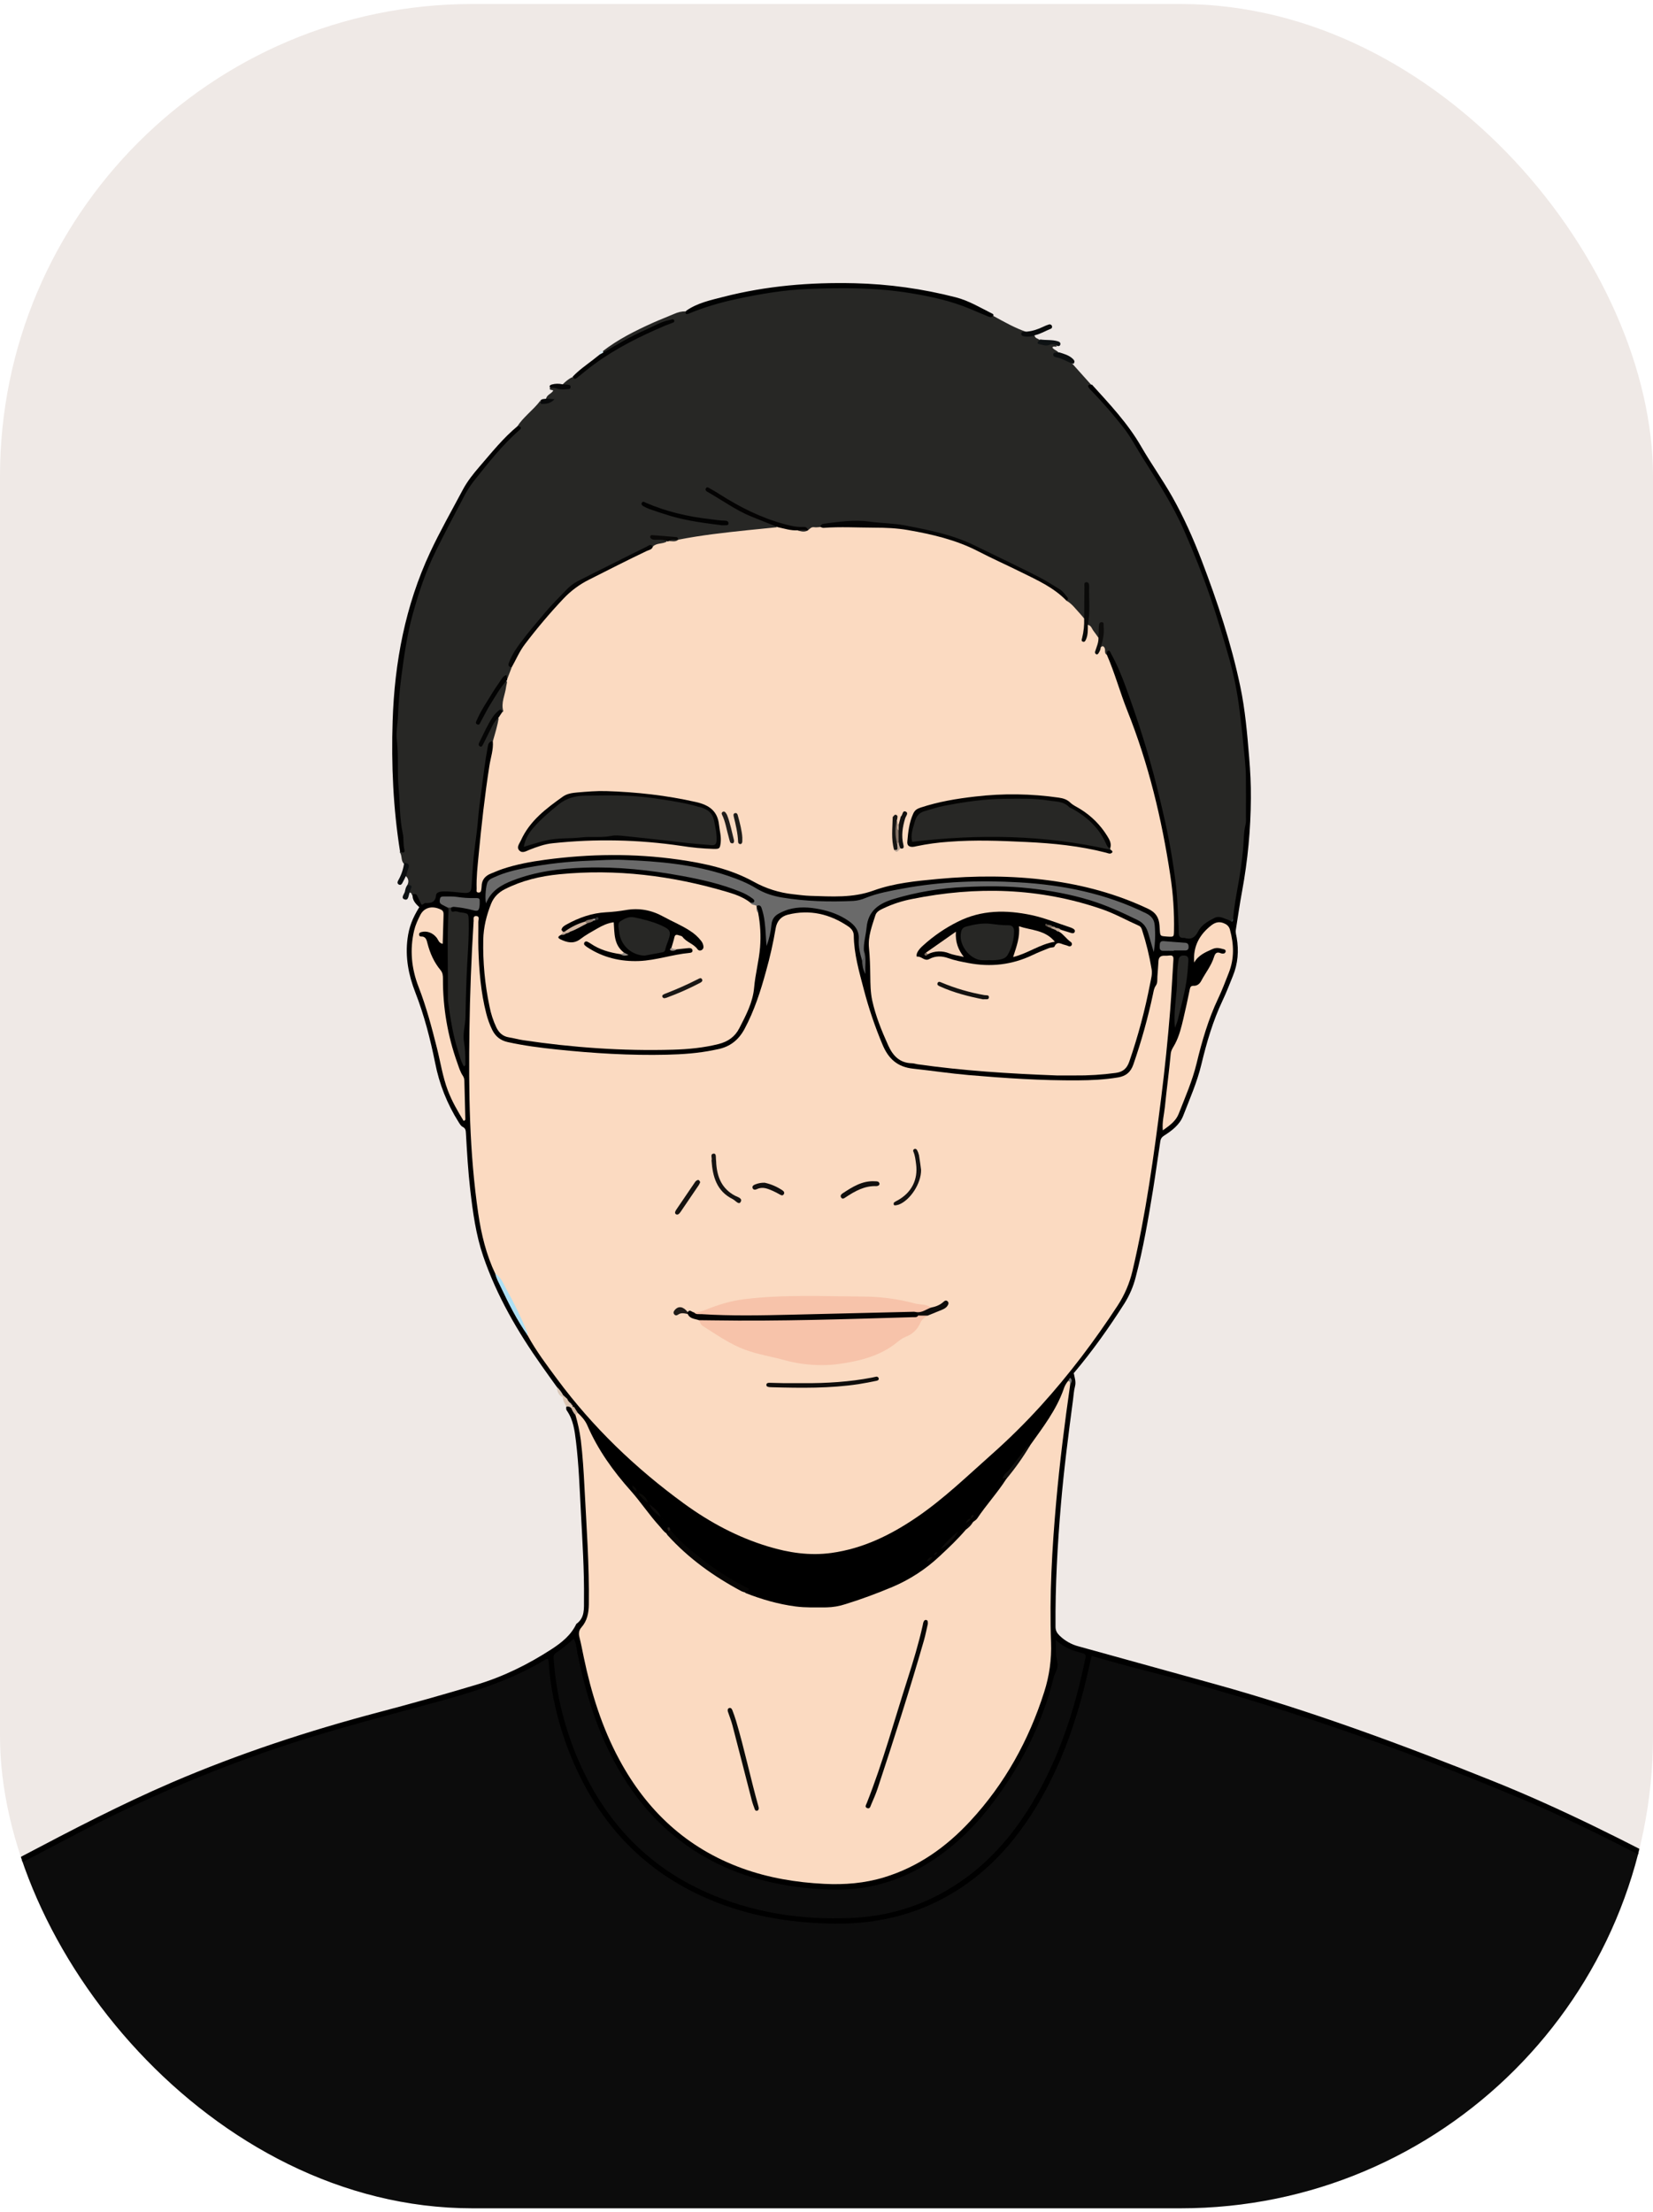
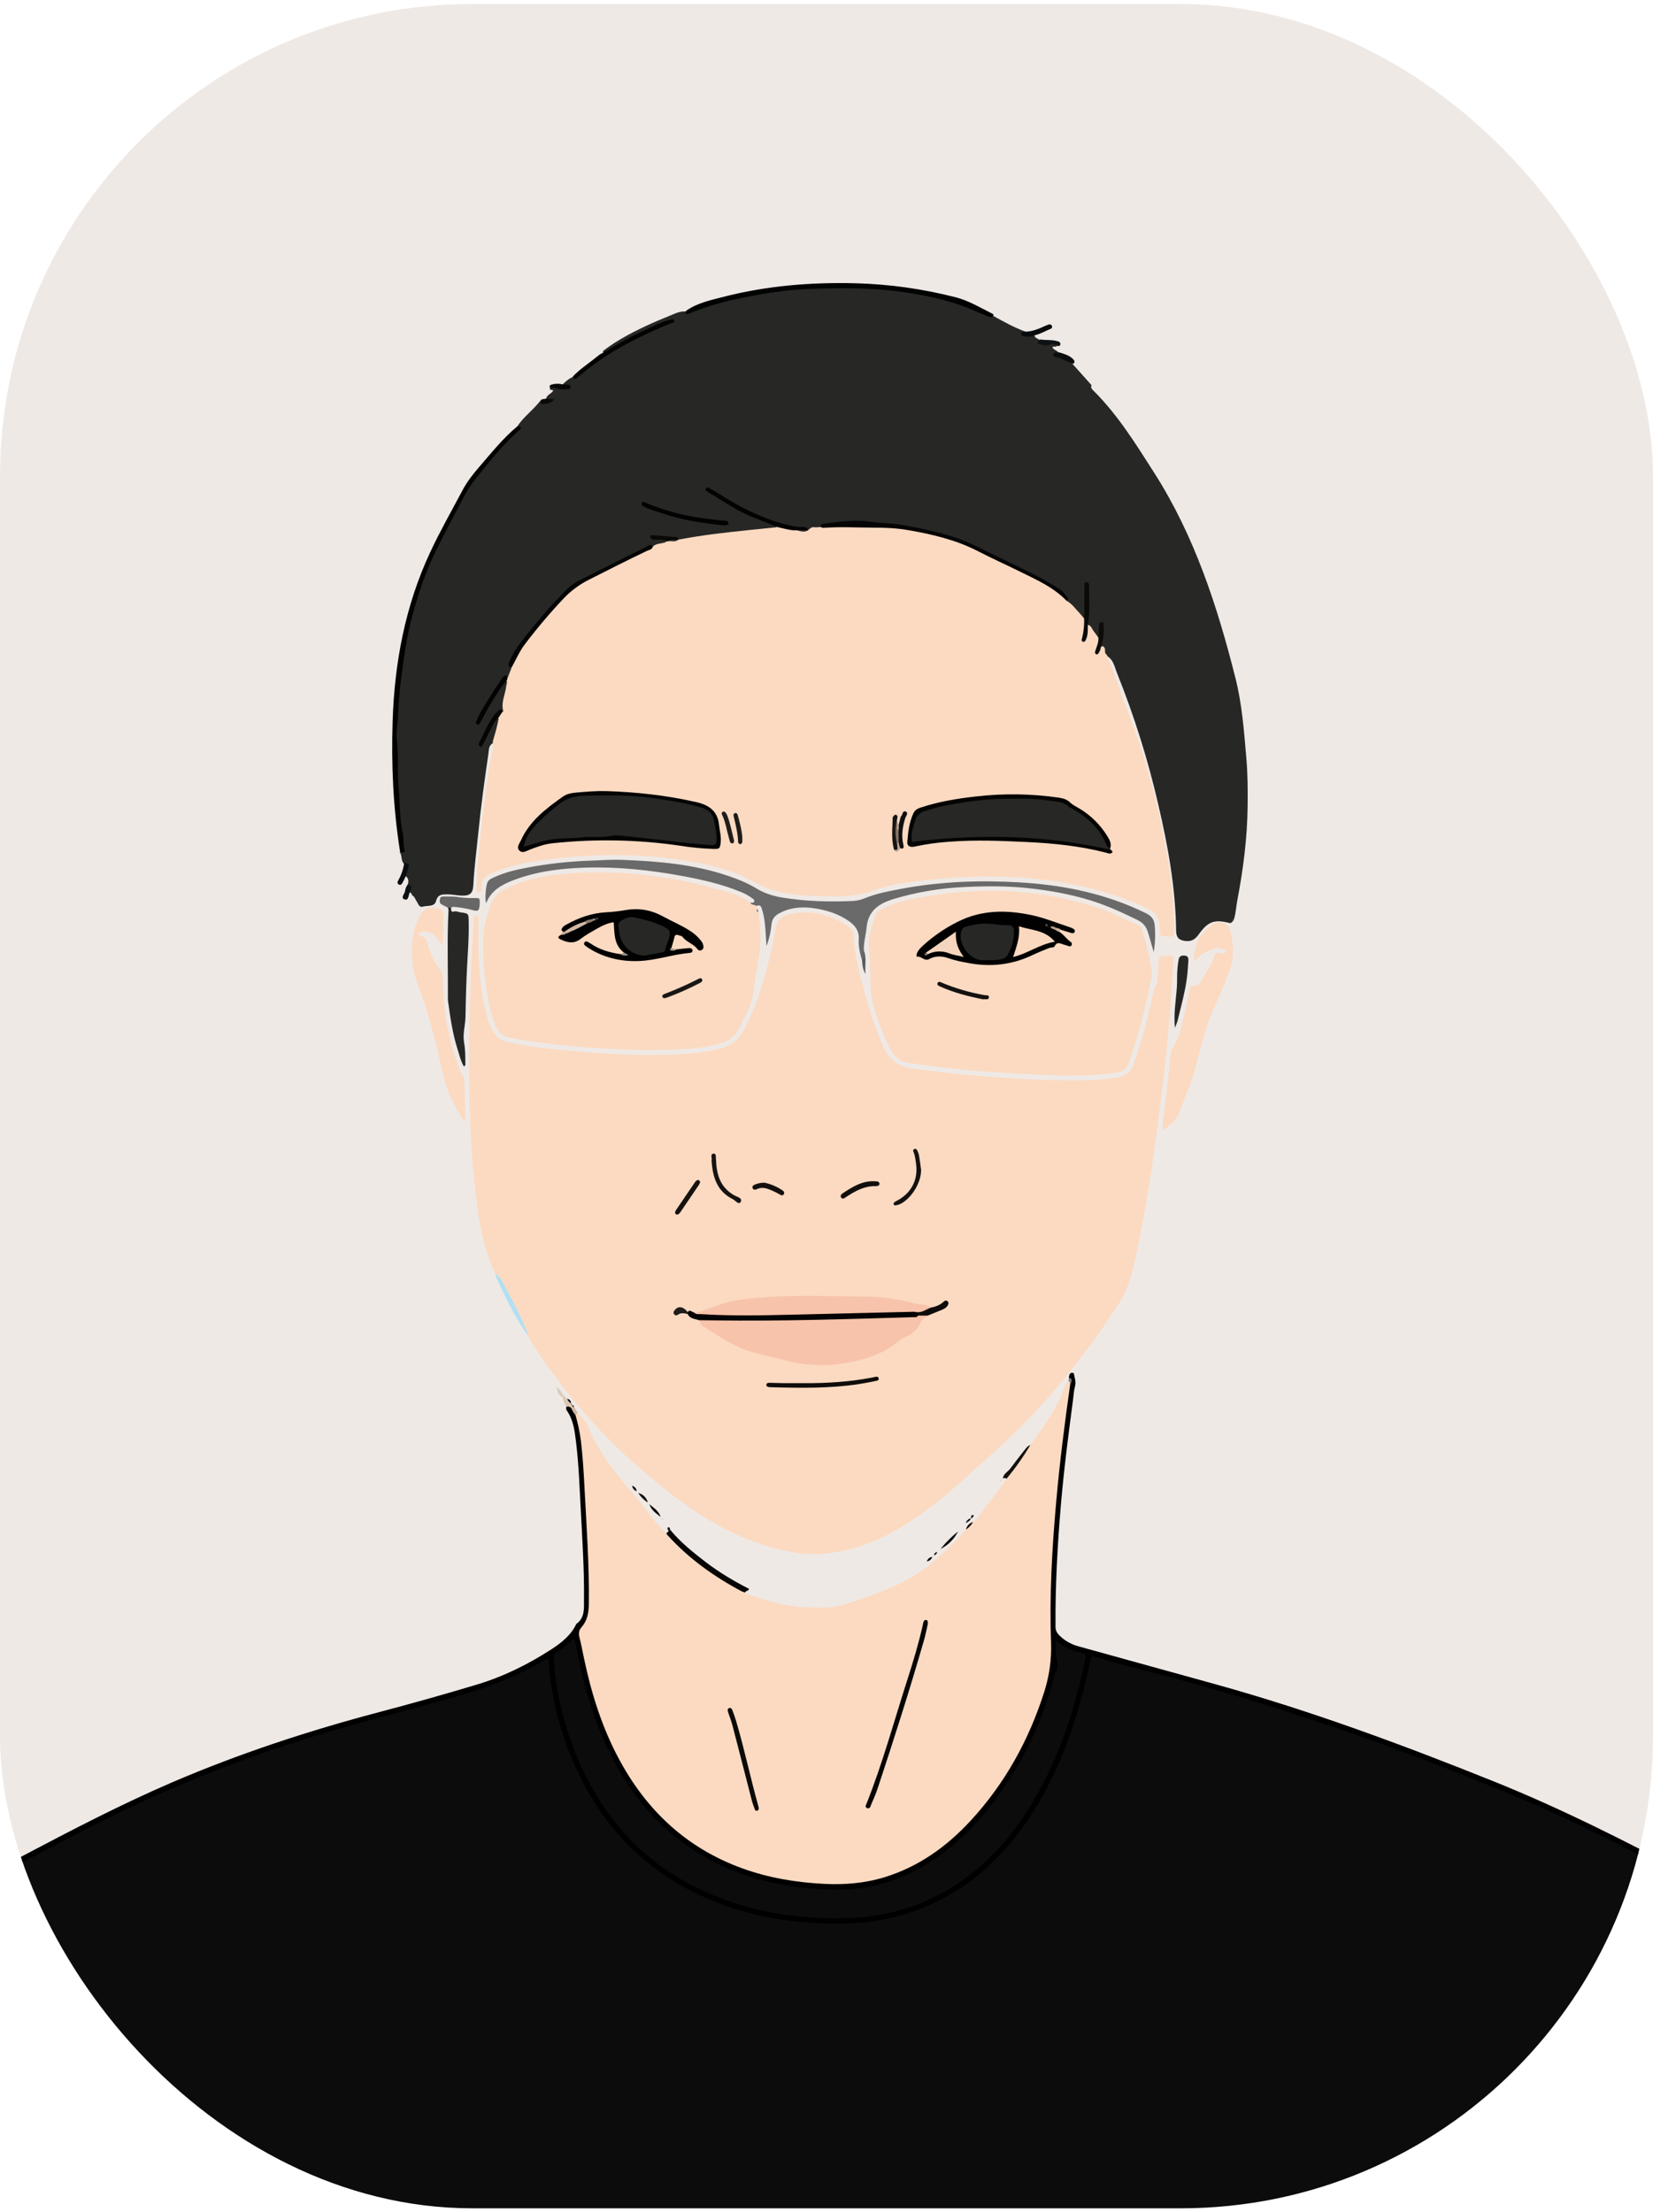
<svg xmlns="http://www.w3.org/2000/svg" width="210" height="281" viewBox="0 0 210 281" fill="none">
  <g clip-path="url(#clip0_1689_7472)">
    <rect y="0.509" width="210" height="280" rx="60" fill="#EFE9E6" />
    <path d="M0 282.71V238.011C0.174 237.719 0.433 237.488 0.742 237.346C9.416 232.825 18.047 228.22 27.197 224.685C33.801 222.142 40.54 219.967 47.384 218.169C51.638 217.044 55.876 215.859 60.097 214.613C63.065 213.741 65.864 212.463 68.555 210.946C69.713 210.293 69.827 210.365 69.971 211.634C70.767 218.619 72.91 225.102 77.125 230.814C81.362 236.554 87.002 240.263 93.777 242.327C98.681 243.825 103.823 244.393 108.936 244.001C116.47 243.437 122.754 240.211 127.709 234.465C132.532 228.877 135.329 222.289 137.232 215.257C137.595 213.918 137.916 212.568 138.213 211.212C138.429 210.221 138.666 210.094 139.635 210.356C150.046 213.218 160.524 215.872 170.703 219.509C180.712 223.087 190.645 226.866 200.289 231.372C205.165 233.652 209.89 236.234 214.676 238.687C215.102 238.905 215.551 239.112 215.483 239.722C215.483 243.734 215.485 247.746 215.488 251.755C215.488 252.118 215.387 252.497 215.59 252.845V282.715C215.237 282.901 214.858 282.809 214.493 282.809C143.36 282.814 72.228 282.814 1.095 282.809C0.731 282.804 0.352 282.896 0 282.71Z" fill="#0C0C0C" />
    <path d="M215.382 239.444C215.286 239.354 215.182 239.273 215.071 239.202C208.014 235.478 200.96 231.752 193.601 228.635C177.698 221.905 161.43 216.26 144.688 212.001C142.693 211.493 140.717 210.912 138.684 210.352C138.302 211.959 137.961 213.537 137.55 215.097C136.184 220.29 134.279 225.264 131.438 229.845C128.816 234.073 125.553 237.688 121.278 240.316C116.62 243.18 111.524 244.404 106.09 244.354C100.171 244.298 94.439 243.302 89.035 240.798C81.188 237.166 75.856 231.146 72.584 223.229C70.969 219.347 69.992 215.23 69.689 211.037C69.676 210.934 69.657 210.833 69.633 210.732C69.526 210.748 69.411 210.732 69.335 210.78C65.395 213.174 61.096 214.641 56.676 215.868C50.783 217.5 44.848 219.006 39.004 220.817C28.449 224.097 18.32 228.399 8.553 233.57C5.953 234.945 3.342 236.301 0.73 237.662C0.491 237.787 0.241 237.891 -0.004 238.005V237.192C1.012 236.802 1.938 236.243 2.893 235.741C9.118 232.463 15.342 229.212 21.809 226.428C30.365 222.752 39.183 219.853 48.176 217.48C52.291 216.397 56.389 215.242 60.47 214.018C63.889 213.002 67.074 211.436 70.066 209.492C71.349 208.658 72.538 207.715 73.216 206.282C74.333 205.492 74.179 204.299 74.191 203.166C74.233 199.442 73.988 195.728 73.794 192.012C73.635 189.04 73.533 186.065 73.173 183.108C73.005 181.73 72.838 180.349 72.003 179.168C71.901 179.017 71.925 178.847 71.954 178.679C72.207 178.454 72.443 178.53 72.672 178.721C72.963 179.042 73.199 179.409 73.369 179.808C74.208 181.926 74.284 184.186 74.398 186.4C74.703 192.135 75.184 197.866 75.072 203.621C75.051 204.704 74.901 205.704 74.295 206.611C74.129 206.847 74.016 207.114 73.961 207.397C73.906 207.68 73.911 207.971 73.977 208.251C74.73 211.794 75.493 215.331 76.804 218.726C78.506 223.131 80.814 227.179 84.14 230.548C86.956 233.406 90.379 235.594 94.155 236.949C97.522 238.168 100.996 238.729 104.571 238.981C111.553 239.47 117.248 236.912 122.078 232.062C127.643 226.474 131.274 219.826 133.037 212.148C133.171 211.519 133.233 210.876 133.221 210.233C133.215 208.033 133.202 205.833 133.221 203.629C133.269 198.421 133.655 193.233 134.174 188.052C134.532 184.483 135.006 180.93 135.445 177.372C135.499 176.902 135.588 176.436 135.711 175.979C135.842 175.638 135.87 175.267 135.794 174.91C135.866 174.575 135.943 174.247 136.413 174.432C136.521 174.988 136.726 175.517 136.567 176.118C136.42 176.668 136.394 177.252 136.318 177.821C135.73 182.246 135.16 186.673 134.781 191.121C134.341 196.279 134.055 201.447 134.094 206.628C134.094 207.114 134.267 207.425 134.602 207.758C135.28 208.422 136.121 208.897 137.04 209.134C142.805 210.721 148.567 212.315 154.327 213.917C166.394 217.26 178.109 221.599 189.719 226.262C198.425 229.758 206.763 233.995 215.04 238.374C215.213 238.466 215.36 238.633 215.585 238.611V239.424C215.527 239.518 215.457 239.52 215.382 239.444Z" fill="black" />
    <path d="M71.418 48.889C71.8 48.509 72.195 48.144 72.695 47.918C73.211 47.895 73.553 47.553 73.914 47.248C77.181 44.48 80.963 42.623 84.873 40.986C82.746 41.798 80.707 42.794 78.712 43.891C78.018 44.272 77.425 44.901 76.545 44.889C76.522 44.868 76.505 44.842 76.496 44.812C76.487 44.782 76.486 44.751 76.494 44.721C76.509 44.664 76.525 44.636 76.542 44.636C78.498 43.112 80.698 42.017 82.943 41.004C83.832 40.603 84.749 40.261 85.645 39.873C86.102 39.656 86.601 39.545 87.107 39.548C87.269 39.599 87.444 39.592 87.601 39.528C92.055 37.781 96.713 36.988 101.453 36.624C107.651 36.147 113.818 36.337 119.885 37.871C121.795 38.354 123.601 39.123 125.391 39.934C125.637 40.046 125.884 40.161 126.169 40.118C127.557 40.881 128.933 41.669 130.441 42.181C130.441 42.307 130.035 42.478 130.482 42.552C130.801 42.604 131.141 42.409 131.445 42.636C131.5 42.997 131.881 42.987 132.076 43.188C132.242 43.858 132.787 43.595 133.2 43.641C133.581 43.679 134.076 43.4 134.25 44.015C134.075 44.086 133.856 43.934 133.694 44.123C133.867 44.468 134.317 44.499 134.506 44.828C134.251 45.099 134.284 45.26 134.668 45.363C135.289 45.527 135.879 45.763 136.305 46.283C137.095 47.164 137.884 48.044 138.672 48.925C138.504 49.296 138.786 49.49 138.994 49.699C142.05 52.766 144.306 56.413 146.621 60.037C151.759 68.079 154.648 76.995 156.955 86.136C157.792 89.445 158.042 92.865 158.335 96.269C158.514 98.332 158.523 100.391 158.499 102.452C158.453 106.45 157.946 110.402 157.198 114.325C157.046 115.122 157.011 115.939 156.78 116.721C156.714 116.938 156.569 117.122 156.373 117.237C156.306 117.249 156.237 117.249 156.17 117.237C154.282 116.767 153.487 117.034 152.319 118.649C151.866 119.277 151.419 119.633 150.568 119.526C149.698 119.417 149.427 119.018 149.417 118.205C149.349 112.808 148.394 107.537 147.175 102.298C145.859 96.564 144.097 90.942 141.903 85.484C141.59 84.712 141.461 83.776 140.597 83.317C139.929 83.215 140.191 82.349 139.643 82.144C139.664 81.346 140.058 80.584 139.847 79.785C139.698 80.163 139.888 80.644 139.575 81.009C138.568 80.859 138.438 79.901 137.965 79.259C138.067 77.824 138.016 76.385 138.033 74.776C137.893 76.097 138.135 77.267 137.863 78.412C137.595 78.825 137.306 78.588 137.137 78.366C136.589 77.646 135.828 77.122 135.334 76.358C135.154 75.686 134.645 75.301 134.105 74.943C132.016 73.555 129.716 72.566 127.487 71.442C126.434 70.91 125.365 70.412 124.305 69.897C120.05 67.83 115.505 66.992 110.828 66.618C109.202 66.488 107.602 66.451 105.989 66.653C105.379 66.729 104.781 66.776 104.242 67.095C103.711 67.274 103.149 67.31 102.607 67.442C101.974 67.145 101.275 67.271 100.614 67.138C97.311 66.473 94.363 64.993 91.529 63.247C91.107 62.989 90.685 62.727 90.265 62.464C92.612 64.068 95.08 65.439 97.767 66.402C98.141 66.536 98.799 66.504 98.664 67.238C97.862 67.728 96.953 67.494 96.102 67.576C92.825 67.888 89.577 68.424 86.307 68.767C85.353 68.304 84.301 68.555 83.095 68.265C83.779 68.512 84.39 68.228 84.72 68.82C84.362 69.572 83.57 69.315 82.993 69.566C81.707 69.701 80.684 70.487 79.577 71.027C78.338 71.63 77.121 72.326 75.86 72.85C72.832 74.103 70.719 76.371 68.714 78.802C67.536 80.233 66.299 81.623 65.372 83.24C65.079 83.748 64.661 84.269 65.046 84.923C64.955 85.451 64.951 86.017 64.427 86.359C64.261 86.137 64.17 86.015 63.934 86.366C62.8 88.046 61.686 89.737 60.791 91.562C61.6 90.02 62.516 88.536 63.534 87.123C63.737 86.836 63.854 86.182 64.486 86.615C64.64 86.987 64.551 87.36 64.426 87.705C64.09 88.631 64.234 89.635 63.951 90.564C63.365 90.515 63.036 90.88 62.731 91.305C62.084 92.22 61.681 93.271 61.163 94.258C61.7 93.445 61.997 92.487 62.585 91.702C62.777 91.443 62.925 90.852 63.471 91.321C63.392 92.407 63.196 93.46 62.619 94.409C62.061 94.694 62.117 95.281 62.049 95.743C61.55 99.144 61.083 102.551 60.744 105.973C60.532 108.118 60.242 110.254 60.135 112.411C60.076 113.529 59.676 113.818 58.565 113.763C57.992 113.734 57.43 113.605 56.852 113.607C56.188 113.607 55.627 113.583 55.392 114.46C55.189 115.232 54.312 114.989 53.729 115.163C53.234 115.312 53.154 114.806 52.952 114.524C52.75 114.243 52.687 113.897 52.36 113.727C52.295 113.547 52.243 113.354 51.988 113.374C51.898 113.261 51.841 113.089 51.936 113.011C52.493 112.561 51.757 112.674 51.719 112.49C51.965 112.041 51.934 111.63 51.55 111.271C51.207 110.786 51.921 110.128 51.292 109.69C50.894 109.29 51.126 108.662 50.772 108.245C51.29 107.518 50.881 106.739 50.806 106.023C50.481 102.93 50.297 99.836 50.243 96.725C50.208 94.667 50.106 92.625 50.236 90.559C50.698 83.102 52.081 75.894 55.457 69.157C56.473 67.132 57.562 65.146 58.606 63.137C59.927 60.597 61.944 58.565 63.788 56.418C64.431 55.669 65.351 55.153 65.727 54.175C66.087 53.566 66.587 53.078 67.078 52.58C67.605 52.045 68.17 51.543 68.611 50.926C68.863 51.258 69.197 51.192 69.48 51.028C69.838 50.825 69.282 50.858 69.368 50.703C69.428 50.14 70.043 50.039 70.283 49.626C70.167 49.458 69.848 49.626 69.826 49.329C70.436 48.821 71.125 49.45 71.757 49.196C71.682 49.053 71.476 49.047 71.418 48.889Z" fill="#272725" />
-     <path d="M156.663 116.709C156.775 115.162 157.077 113.645 157.343 112.121C157.586 110.729 157.78 109.335 157.922 107.925C158.023 106.858 157.977 105.771 158.241 104.715C158.321 104.394 158.285 104.041 158.286 103.699C158.286 102.007 158.304 100.315 158.28 98.619C158.26 97.171 158.058 95.736 157.931 94.296C157.815 92.987 157.655 91.688 157.493 90.385C157.223 88.114 156.778 85.866 156.163 83.663C155.42 81.069 154.657 78.482 153.783 75.926C152.789 73.023 151.65 70.173 150.413 67.355C148.973 64.086 147.044 61.123 145.154 58.127C144.341 56.844 143.646 55.485 142.707 54.287C141.479 52.719 140.176 51.216 138.797 49.778C138.649 49.639 138.51 49.492 138.38 49.335C138.006 48.827 138.425 48.883 138.727 48.859C140.973 51.341 143.277 53.769 144.968 56.705C146.218 58.873 147.685 60.915 148.917 63.092C150.381 65.683 151.595 68.407 152.659 71.19C154.653 76.406 156.411 81.697 157.562 87.171C158.19 90.154 158.448 93.192 158.697 96.228C158.838 97.949 158.932 99.672 158.914 101.401C158.89 105.362 158.516 109.313 157.797 113.208C157.492 114.833 157.272 116.479 157.002 118.114C156.945 118.462 157.057 118.783 157.113 119.108C157.4 120.783 157.267 122.412 156.623 123.984C156.201 125.017 155.81 126.063 155.328 127.07C154.088 129.683 153.289 132.44 152.617 135.238C152.076 137.484 151.145 139.59 150.314 141.731C149.867 142.882 148.872 143.625 147.893 144.252C147.487 144.514 147.442 144.76 147.392 145.075C147.081 147.08 146.815 149.093 146.489 151.096C145.88 154.834 145.245 158.568 144.279 162.236C143.979 163.418 143.495 164.545 142.846 165.577C140.882 168.66 138.771 171.636 136.409 174.431C136.083 174.481 135.95 174.693 135.929 175.001C136.056 175.204 135.911 175.372 135.852 175.551C134.819 178.083 133.479 180.479 131.864 182.686C131.607 183.04 131.399 183.434 131.04 183.702C130.063 184.477 129.449 185.566 128.644 186.49C128.316 186.866 128.027 187.274 127.598 187.543C127.55 187.602 127.496 187.656 127.438 187.706C127.452 187.74 127.465 187.774 127.48 187.808C127.477 187.77 127.483 187.732 127.499 187.698C127.514 187.663 127.539 187.634 127.57 187.612C127.883 187.533 127.919 187.749 127.953 187.97C127.828 188.593 127.357 189.003 127.002 189.478C126.183 190.576 125.309 191.632 124.524 192.756C124.316 193.061 124.037 193.311 123.711 193.485C123.269 193.713 123.012 194.095 122.833 194.542C119.929 197.865 116.661 200.691 112.445 202.252C110.199 203.084 108.02 204.173 105.59 204.36C102.076 204.631 98.656 204.101 95.342 202.9C95.055 202.798 94.771 202.679 94.616 202.386C94.616 202.353 94.616 202.308 94.599 202.284C94.447 202.121 95.242 202.081 94.591 201.756C91.32 200.125 88.338 197.972 85.76 195.381C85.52 195.144 85.283 194.901 85.15 194.591C85.019 194.445 85.04 194.643 84.985 194.674C84.945 194.723 84.894 194.763 84.836 194.789C84.778 194.815 84.715 194.826 84.651 194.824C83.677 194.433 83.159 193.559 82.595 192.78C81.261 190.944 79.688 189.311 78.292 187.531C76.781 185.605 75.469 183.568 74.474 181.326C74.194 180.697 73.762 180.179 73.329 179.661C73.142 179.416 72.972 179.159 72.822 178.89C72.782 178.819 72.745 178.745 72.712 178.671L72.642 178.569C72.588 178.51 72.539 178.448 72.492 178.383C72.445 178.322 72.401 178.255 72.359 178.189C72.257 178.025 72.118 177.886 71.953 177.783C71.73 177.65 71.642 177.377 71.411 177.258C71.144 176.907 70.91 176.533 70.712 176.14C70.083 175.261 69.448 174.387 68.825 173.499C65.764 169.173 63.118 164.624 61.393 159.587C60.456 156.85 60.072 153.999 59.741 151.141C59.464 148.754 59.328 146.355 59.192 143.956C59.171 143.606 59.155 143.324 58.771 143.136C58.551 143.028 58.4 142.751 58.257 142.527C56.81 140.234 55.802 137.693 55.284 135.033C54.667 131.984 53.895 128.971 52.762 126.064C51.902 123.855 51.462 121.594 51.777 119.212C51.962 117.811 52.369 116.679 53.266 115.235C52.809 114.81 52.367 114.355 52.413 113.649C52.644 113.547 52.861 113.487 53.001 113.79C53.171 114.155 53.35 114.515 53.533 114.892C53.749 114.983 53.859 114.699 54.05 114.707C54.783 114.74 55.326 114.606 55.402 113.691C55.429 113.374 55.855 113.253 56.228 113.24C57.041 113.21 57.835 113.321 58.636 113.395C59.689 113.491 59.866 113.395 59.92 112.391C59.972 111.416 60.044 110.445 60.123 109.473C60.256 107.729 60.576 106.01 60.714 104.272C60.815 102.964 60.994 101.668 61.167 100.369C61.414 98.506 61.63 96.639 61.98 94.79C62.053 94.4 62.199 94.164 62.612 94.149C63.054 94.708 62.821 95.316 62.714 95.902C61.817 100.971 61.363 106.093 60.865 111.209C60.83 111.594 60.84 111.983 60.895 112.365C61.026 111.331 61.759 110.886 62.593 110.537C65.119 109.476 67.797 109.039 70.489 108.748C73.378 108.435 76.28 108.16 79.194 108.291C84.446 108.53 89.665 108.986 94.58 111.095C95.234 111.377 95.9 111.644 96.493 112.031C97.425 112.641 98.463 112.923 99.535 113.103C102.35 113.573 105.19 113.625 108.035 113.554C108.619 113.539 109.171 113.375 109.713 113.181C112.833 112.064 116.099 111.713 119.365 111.332C122.673 110.946 126 111.027 129.303 111.167C134.993 111.414 140.492 112.631 145.701 115.036C146.877 115.58 147.53 116.357 147.602 117.646C147.625 118.07 147.602 118.611 148.256 118.582C148.974 118.551 148.856 117.958 148.857 117.511C148.857 114.286 148.414 111.111 147.854 107.939C146.577 100.708 144.404 93.745 141.675 86.939C141.194 85.736 140.742 84.491 140.623 83.171C140.663 83.012 140.564 82.785 140.724 82.699C141 82.554 141.05 82.844 141.131 82.997C141.875 84.328 142.46 85.74 142.982 87.162C144.513 91.346 145.882 95.583 146.963 99.908C147.697 102.848 148.385 105.801 148.873 108.789C149.208 110.84 149.51 112.907 149.598 115.002C149.648 116.177 149.748 117.356 149.752 118.536C149.752 118.969 149.938 119.158 150.361 119.133C150.395 119.127 150.429 119.127 150.463 119.133C151.295 119.398 151.815 119.11 152.212 118.32C152.64 117.475 153.478 117.017 154.288 116.602C154.926 116.276 155.526 116.689 156.123 116.881C156.246 116.935 156.362 117.004 156.47 117.084C156.594 116.998 156.541 116.811 156.663 116.709Z" fill="black" />
    <path d="M65.784 54.105C66.1 54.173 66.362 54.309 66.005 54.619C63.777 56.549 61.988 58.868 60.161 61.153C59.668 61.796 59.237 62.483 58.873 63.207C57.688 65.442 56.511 67.692 55.384 69.961C54.104 72.538 53.198 75.258 52.433 78.026C51.705 80.659 51.331 83.353 50.978 86.053C50.764 87.691 50.625 89.327 50.561 90.979C50.522 91.985 50.297 92.998 50.416 94.001C50.655 96.022 50.451 98.057 50.638 100.067C50.818 102.006 50.754 103.969 51.174 105.89C51.315 106.54 51.2 107.226 51.371 107.897C51.5 108.398 51.148 108.35 50.825 108.173C49.948 102.673 49.7 97.121 49.881 91.575C50.121 84.151 51.484 76.926 54.656 70.137C55.916 67.439 57.392 64.854 58.787 62.225C59.359 61.148 60.124 60.187 60.921 59.266C62.468 57.476 63.943 55.618 65.784 54.105Z" fill="#020202" />
    <path d="M126.228 40.049C126.048 40.354 125.805 40.32 125.527 40.2C124.752 39.868 123.976 39.541 123.197 39.219C120.758 38.203 118.204 37.655 115.598 37.228C111.304 36.525 106.986 36.54 102.677 36.705C99.664 36.822 96.665 37.325 93.701 37.958C91.585 38.409 89.518 38.999 87.52 39.834C87.141 39.991 87.001 39.88 87.166 39.479C88.588 38.48 90.254 38.133 91.881 37.714C97.358 36.305 102.935 35.843 108.582 35.979C112.916 36.084 117.224 36.684 121.422 37.766C123.091 38.194 124.589 39.107 126.129 39.877C126.179 39.902 126.195 39.99 126.228 40.049Z" fill="#010202" />
    <path d="M76.63 44.794C78.374 43.773 80.108 42.725 81.964 41.919C82.98 41.48 83.931 40.88 85.035 40.654C85.166 40.627 85.291 40.574 85.423 40.552C85.472 40.545 85.522 40.556 85.565 40.582C85.607 40.609 85.638 40.65 85.653 40.697C85.674 40.745 85.675 40.798 85.658 40.847C85.64 40.896 85.604 40.936 85.558 40.959C85.189 41.115 84.804 41.235 84.435 41.391C81.304 42.726 78.267 44.236 75.509 46.254C74.75 46.809 74.027 47.412 73.296 48.004C73.016 48.232 72.881 48.084 72.754 47.847C73.532 47.022 74.464 46.382 75.355 45.692C75.641 45.47 75.923 45.243 76.206 45.018C76.303 44.858 76.357 44.623 76.63 44.794Z" fill="#030303" />
    <path d="M131.504 42.572C131.043 42.767 130.533 42.816 130.043 42.713C129.882 42.679 129.724 42.577 129.738 42.38C129.749 42.147 129.952 42.176 130.109 42.157C130.241 42.142 130.373 42.131 130.504 42.118C131.215 42.05 131.883 41.813 132.527 41.508C132.767 41.387 133.017 41.288 133.275 41.211C133.316 41.201 133.36 41.199 133.402 41.206C133.444 41.214 133.484 41.229 133.52 41.252C133.556 41.276 133.586 41.306 133.61 41.342C133.633 41.377 133.649 41.417 133.657 41.459C133.671 41.526 133.66 41.596 133.625 41.654C133.589 41.712 133.534 41.755 133.468 41.774C132.812 42.035 132.205 42.415 131.504 42.572Z" fill="#090B0C" />
    <path d="M136.362 46.214C135.593 45.993 134.93 45.492 134.126 45.37C133.955 45.343 133.792 45.217 133.803 45.036C133.821 44.754 134.074 44.8 134.266 44.782C134.367 44.772 134.469 44.766 134.57 44.759C135.169 44.948 135.779 45.11 136.261 45.551C136.469 45.747 136.627 45.944 136.362 46.214Z" fill="#0B0E0F" />
    <path d="M51.344 109.62C51.872 109.62 52.073 109.831 51.859 110.36C51.749 110.63 51.686 110.92 51.603 111.201C51.44 111.528 51.29 111.862 51.11 112.18C51.031 112.321 50.897 112.464 50.703 112.377C50.471 112.275 50.462 112.072 50.569 111.876C50.973 111.182 51.236 110.415 51.344 109.62V109.62Z" fill="#0B0E10" />
    <path d="M134.309 43.946C134.005 43.653 133.598 43.684 133.287 43.816C132.861 43.998 132.505 43.802 132.133 43.74C131.711 43.669 131.721 43.537 132.133 43.119C132.882 43.235 133.657 43.126 134.39 43.355C134.593 43.418 134.765 43.523 134.703 43.771C134.654 43.972 134.484 43.982 134.309 43.946Z" fill="#0E1214" />
    <path d="M71.477 48.82C71.742 48.84 72.007 48.851 72.27 48.884C72.337 48.892 72.398 48.926 72.44 48.978C72.482 49.031 72.502 49.098 72.495 49.164C72.495 49.232 72.469 49.296 72.422 49.345C72.376 49.394 72.313 49.423 72.246 49.427C71.75 49.456 71.245 49.528 70.764 49.358C70.469 49.256 70.179 49.256 69.88 49.264C69.738 49.011 69.9 48.896 70.101 48.841C70.55 48.719 71.024 48.712 71.477 48.82Z" fill="#070708" />
    <path d="M51.771 112.423C52.141 112.417 52.454 112.452 52.178 112.948C52.123 113.064 52.079 113.184 52.044 113.307C52.045 113.341 52.042 113.375 52.035 113.409C51.883 113.748 51.908 114.411 51.414 114.255C50.855 114.077 51.365 113.583 51.441 113.248C51.501 112.966 51.551 112.652 51.771 112.423Z" fill="#0E1214" />
    <path d="M69.426 50.638L70.447 50.713C69.939 51.266 69.359 51.322 68.788 51.305C68.63 51.305 68.691 51.016 68.669 50.856C68.879 50.638 69.17 50.7 69.426 50.638Z" fill="#08090A" />
    <path d="M71.54 177.213L72.058 177.685C72.308 177.806 72.363 178.092 72.541 178.27C72.613 178.337 72.677 178.413 72.733 178.494L72.722 178.482C72.756 178.507 72.784 178.539 72.803 178.576C72.822 178.613 72.833 178.654 72.834 178.696C72.805 178.841 72.732 178.917 72.574 178.871C72.499 178.784 72.401 178.719 72.291 178.685C72.181 178.651 72.064 178.648 71.953 178.678C71.75 178.3 71.508 177.939 71.507 177.488C71.49 177.469 71.477 177.446 71.469 177.421C71.461 177.396 71.458 177.369 71.461 177.343C71.464 177.317 71.473 177.292 71.486 177.27C71.5 177.247 71.518 177.228 71.54 177.213V177.213Z" fill="#DDC6B4" />
    <path d="M71.539 177.213L71.508 177.488C70.912 177.237 70.797 176.699 70.713 176.147C71.049 176.451 71.328 176.812 71.539 177.213Z" fill="#DAC9BA" />
    <path d="M76.63 44.794C76.489 44.869 76.348 44.944 76.208 45.02C75.953 44.535 76.405 44.662 76.601 44.567C76.608 44.642 76.62 44.718 76.63 44.794Z" fill="#DDEBF1" />
    <path d="M94.671 202.288C94.692 202.313 94.71 202.353 94.737 202.363C96.78 203.17 98.889 203.772 101.062 204.06C102.36 204.232 103.691 204.18 105.007 204.178C105.819 204.162 106.625 204.025 107.397 203.771C109.429 203.146 111.42 202.402 113.382 201.579C115.596 200.642 117.626 199.318 119.376 197.67C120.539 196.59 121.691 195.5 122.719 194.288C123.024 193.977 123.27 193.606 123.618 193.335C123.796 193.186 124.025 193.066 124.146 192.881C125.303 191.154 126.716 189.622 127.837 187.873C128.61 186.264 129.832 184.973 130.885 183.566C132.486 181.312 134.19 179.12 135.124 176.466C135.242 176.077 135.44 175.716 135.703 175.405C136.093 175.386 136.045 175.609 135.96 175.863C135.249 180.82 134.624 185.789 134.18 190.778C133.652 196.715 133.314 202.665 133.528 208.63C133.605 210.761 133.311 212.889 132.659 214.919C130.704 221.066 127.646 226.597 123.248 231.34C120.208 234.618 116.658 237.148 112.325 238.468C109.833 239.227 107.293 239.428 104.698 239.298C101.126 239.119 97.636 238.538 94.27 237.316C87.26 234.768 82.18 230.018 78.673 223.51C76.469 219.427 75.109 215.046 74.165 210.524C73.986 209.663 73.825 208.797 73.608 207.946C73.487 207.473 73.55 207.073 73.863 206.72C74.602 205.882 74.791 204.891 74.806 203.804C74.873 198.825 74.508 193.856 74.251 188.887C74.149 186.893 74.028 184.901 73.785 182.917C73.643 181.845 73.417 180.785 73.11 179.748C73.041 179.49 73.166 179.427 73.392 179.464C73.888 179.924 74.334 180.417 74.612 181.052C75.947 184.15 77.891 186.851 80.119 189.351C81.421 190.812 82.488 192.456 83.812 193.895C84.084 194.189 84.296 194.544 84.648 194.762C85.707 195.431 86.46 196.44 87.413 197.235C89.45 198.942 91.649 200.446 93.978 201.726C94.242 201.871 94.526 201.992 94.671 202.288Z" fill="#FBDAC1" />
    <path d="M134.122 208.312C135.197 209.319 136.365 209.716 137.577 210.007C137.908 210.086 137.968 210.262 137.899 210.602C136.56 217.138 134.527 223.418 131.052 229.164C128.475 233.423 125.234 237.055 120.971 239.708C117.031 242.16 112.708 243.437 108.105 243.633C101.736 243.904 95.545 242.958 89.684 240.344C82.159 236.991 76.923 231.36 73.607 223.889C71.77 219.733 70.664 215.292 70.337 210.76C70.309 210.395 70.331 210.14 70.684 209.916C71.453 209.428 72.142 208.825 72.885 208.155C73.214 208.732 73.224 209.343 73.339 209.911C74.197 214.169 75.379 218.323 77.269 222.25C79.613 227.126 82.815 231.297 87.27 234.442C91.364 237.331 95.953 238.939 100.884 239.633C102.527 239.867 104.182 240.003 105.841 240.04C110.718 240.141 115.104 238.681 119.076 235.906C121.85 233.968 124.199 231.587 126.219 228.886C129.783 224.122 132.432 218.906 133.853 213.101C133.918 212.845 134.012 212.597 134.135 212.362C134.355 211.946 134.414 211.464 134.301 211.007C134.103 210.19 134.147 209.348 134.122 208.312Z" fill="#0C0C0C" />
    <path d="M73.396 179.464L73.114 179.748C72.861 179.5 72.715 179.188 72.574 178.872L72.744 178.677C72.826 178.614 72.887 178.633 72.932 178.724C73.086 178.971 73.241 179.218 73.396 179.464Z" fill="#D1B6A1" />
    <path d="M135.964 175.863C135.884 175.707 135.998 175.442 135.707 175.405L135.934 175.005C136.316 175.278 136.104 175.567 135.964 175.863Z" fill="#777777" />
    <path d="M140.618 83.18C141.634 85.502 142.29 87.955 143.231 90.312C145.916 97.035 147.592 104.028 148.674 111.175C149.036 113.518 149.194 115.889 149.146 118.26C149.129 119.017 149.129 119.017 148.334 118.971C148.267 118.971 148.199 118.961 148.13 118.955C147.396 118.896 147.396 118.896 147.344 118.142C147.331 117.939 147.321 117.736 147.304 117.533C147.226 116.563 146.851 115.913 145.869 115.447C141.85 113.543 137.628 112.41 133.241 111.83C128.554 111.209 123.854 111.212 119.153 111.651C116.389 111.909 113.588 112.175 110.981 113.121C108.323 114.085 105.66 113.876 102.966 113.798C102.223 113.776 101.483 113.671 100.742 113.589C98.993 113.401 97.3 112.864 95.764 112.01C92.796 110.367 89.512 109.659 86.18 109.185C80.546 108.386 74.903 108.455 69.274 109.21C67.43 109.458 65.598 109.793 63.827 110.389C63.347 110.551 62.885 110.762 62.413 110.944C61.648 111.239 61.193 111.757 61.185 112.608C61.185 112.71 61.163 112.811 61.154 112.913C61.131 113.164 61.084 113.41 60.755 113.373C60.45 113.338 60.558 113.079 60.551 112.899C60.507 111.44 60.674 109.99 60.812 108.543C61.174 104.771 61.589 101.003 62.176 97.257C62.339 96.228 62.699 95.225 62.611 94.157C62.907 93.15 63.208 92.144 63.38 91.109C63.305 90.756 63.512 90.587 63.8 90.474C63.849 90.432 63.949 90.372 63.942 90.35C63.616 89.257 64.176 88.268 64.301 87.229C64.333 86.965 64.448 86.711 64.397 86.436C64.385 86.423 64.377 86.408 64.373 86.391C64.368 86.374 64.368 86.357 64.372 86.34C64.376 86.323 64.383 86.308 64.394 86.294C64.406 86.281 64.42 86.271 64.436 86.264C64.622 85.778 64.808 85.292 64.994 84.806C65.038 83.773 65.629 82.959 66.177 82.175C68.066 79.449 70.252 76.942 72.697 74.701C73.776 73.719 75.174 73.196 76.474 72.553C78.622 71.49 80.717 70.318 82.946 69.423C83.446 68.927 84.202 69.136 84.748 68.767C84.803 68.695 84.876 68.638 84.959 68.603C85.311 68.528 85.671 68.507 86.029 68.541L86.161 68.559C89.077 67.982 92.029 67.658 94.981 67.348C96.253 67.215 97.527 67.092 98.799 66.964C99.644 66.593 100.408 67.231 101.229 67.153C101.646 67.268 102.079 67.286 102.506 67.341L102.646 67.367C102.882 67.169 103.068 66.908 103.454 66.973C103.708 67.015 103.979 66.956 104.243 66.943C104.65 66.77 105.086 66.68 105.528 66.679C110.621 66.502 115.688 66.755 120.589 68.256C123.273 69.078 125.741 70.471 128.264 71.697C130.33 72.699 132.442 73.627 134.325 74.972C134.813 75.322 135.333 75.663 135.493 76.308C136.182 76.691 136.627 77.33 137.15 77.886C137.353 78.106 137.542 78.343 137.737 78.572C138.268 79.283 137.799 80.018 137.821 80.735C138.037 80.314 137.785 79.746 138.206 79.375C138.635 79.454 138.706 79.869 138.923 80.145C139.141 80.42 139.346 80.732 139.555 81.028C140.011 81.421 139.491 81.825 139.575 82.219C139.575 82.239 139.298 82.617 139.677 82.337C139.727 82.294 139.782 82.258 139.842 82.231C140.045 82.018 140.194 82.04 140.332 82.315C140.471 82.59 140.254 82.979 140.618 83.18Z" fill="#FBDAC1" />
    <path d="M135.486 76.303C133.881 74.64 131.811 73.708 129.788 72.71C127.941 71.795 126.059 70.955 124.23 70.01C121.428 68.565 118.416 67.868 115.344 67.333C113.938 67.088 112.523 67.028 111.104 67.028C108.942 67.021 106.779 66.893 104.617 67.052C104.493 67.062 104.363 66.979 104.236 66.941C104.264 66.656 104.429 66.553 104.705 66.518C106.635 66.274 108.539 65.988 110.517 66.264C111.972 66.467 113.464 66.457 114.92 66.732C117.957 67.311 120.983 67.899 123.803 69.282C126.553 70.631 129.328 71.93 132.053 73.329C132.92 73.774 133.732 74.325 134.574 74.82C135.023 75.085 135.301 75.514 135.624 75.897C135.774 76.073 135.625 76.202 135.486 76.303Z" fill="#050505" />
    <path d="M82.94 69.42C82.844 69.826 82.45 69.849 82.165 69.986C79.698 71.16 77.266 72.403 74.828 73.634C73.619 74.238 72.526 75.048 71.596 76.029C69.86 77.87 68.223 79.803 66.694 81.82C65.994 82.734 65.552 83.804 64.988 84.8C64.391 84.65 64.623 84.264 64.757 83.931C65.088 83.109 65.579 82.374 66.103 81.672C67.089 80.351 68.165 79.093 69.23 77.83C70.104 76.793 71.059 75.843 72.001 74.873C72.398 74.456 72.859 74.106 73.368 73.837C74.806 73.089 76.261 72.378 77.71 71.654C79.189 70.913 80.666 70.169 82.151 69.44C82.4 69.322 82.667 69.026 82.94 69.42Z" fill="#050505" />
    <path d="M101.339 67.367C100.46 67.418 99.635 67.137 98.793 66.961C97.675 66.49 96.54 66.067 95.42 65.605C93.439 64.787 91.725 63.524 89.879 62.48C89.725 62.393 89.582 62.272 89.656 62.082C89.772 61.785 89.987 61.935 90.151 62.026C90.592 62.273 91.028 62.529 91.453 62.8C94.023 64.439 96.723 65.793 99.683 66.586C100.429 66.789 101.183 66.973 101.968 66.931C102.295 66.915 102.584 66.962 102.643 67.364C102.215 67.475 101.767 67.475 101.339 67.367V67.367Z" fill="#040303" />
    <path d="M91.727 66.726C89.552 66.444 87.349 66.181 85.214 65.55C84.311 65.283 83.419 64.977 82.527 64.673C82.276 64.575 82.031 64.461 81.794 64.332C81.598 64.236 81.417 64.082 81.542 63.863C81.681 63.618 81.896 63.797 82.072 63.873C84.656 64.99 87.363 65.618 90.155 65.94C90.79 66.012 91.417 66.128 92.06 66.135C92.294 66.135 92.577 66.197 92.546 66.511C92.518 66.787 92.241 66.702 92.055 66.724C91.946 66.731 91.836 66.731 91.727 66.726V66.726Z" fill="#020202" />
    <path d="M138.199 79.371C138.199 80.004 138.234 80.642 137.96 81.24C137.891 81.39 137.808 81.569 137.612 81.522C137.329 81.454 137.419 81.242 137.472 81.046C137.674 80.237 137.761 79.403 137.731 78.569C137.743 77.222 137.751 75.874 137.769 74.527C137.769 74.312 137.675 73.973 137.995 73.954C138.353 73.932 138.376 74.282 138.369 74.546C138.33 76.155 138.525 77.772 138.199 79.371Z" fill="#0A0A09" />
    <path d="M64.429 86.26C64.439 86.29 64.44 86.321 64.433 86.351C64.426 86.381 64.412 86.409 64.391 86.432C63.558 87.319 62.98 88.385 62.336 89.402C61.87 90.139 61.493 90.934 61.067 91.697C60.977 91.858 60.917 92.136 60.65 92.026C60.309 91.886 60.508 91.632 60.595 91.431C61.115 90.219 61.871 89.141 62.548 88.017C62.877 87.47 63.253 86.952 63.609 86.422C63.792 86.148 63.955 85.852 64.343 85.748L64.429 86.26Z" fill="#030303" />
    <path d="M63.793 90.47C63.653 90.682 63.513 90.894 63.373 91.106C62.646 91.754 62.345 92.665 61.904 93.49C61.714 93.847 61.548 94.216 61.36 94.574C61.285 94.716 61.2 94.913 60.991 94.819C60.751 94.711 60.787 94.505 60.889 94.311C60.904 94.281 60.918 94.25 60.934 94.221C61.469 93.169 61.919 92.074 62.587 91.094C62.808 90.755 63.088 90.457 63.414 90.215C63.683 90.026 63.75 90.259 63.793 90.47Z" fill="#050505" />
    <path d="M139.833 82.228C139.833 82.506 139.704 82.736 139.565 82.964C139.498 83.073 139.389 83.185 139.239 83.092C139.183 83.057 139.142 83.002 139.122 82.939C139.102 82.876 139.104 82.808 139.13 82.747C139.304 82.181 139.575 81.638 139.549 81.025C139.566 80.557 139.579 80.089 139.603 79.623C139.616 79.356 139.624 79.013 139.975 79.03C140.296 79.044 140.185 79.381 140.21 79.594C140.313 80.504 140.097 81.37 139.833 82.228Z" fill="#0D0C0B" />
    <path d="M84.94 68.74L84.846 68.776L84.745 68.764C84.386 68.532 83.981 68.561 83.581 68.561C83.316 68.561 83.041 68.604 82.796 68.469C82.684 68.408 82.579 68.314 82.607 68.153C82.611 68.103 82.635 68.056 82.673 68.023C82.711 67.99 82.76 67.973 82.81 67.976C83.866 68.051 84.92 68.13 85.974 68.23C86.108 68.242 86.126 68.433 86.158 68.557C85.776 68.799 85.318 68.516 84.94 68.74Z" fill="#090807" />
    <path d="M156.663 116.709C156.663 116.869 156.663 117.031 156.47 117.101C156.468 116.943 156.491 116.786 156.663 116.709Z" fill="#364449" />
    <path d="M62.928 161.814C61.771 159.376 61.144 156.792 60.757 154.142C59.627 146.411 59.526 138.627 59.639 130.836C59.703 126.298 59.875 121.765 60.156 117.236C60.153 117.202 60.153 117.168 60.156 117.135C60.236 116.85 59.983 116.336 60.522 116.364C60.97 116.389 60.765 116.842 60.768 117.106C60.785 118.256 60.739 119.408 60.777 120.561C60.868 123.304 61.082 126.035 61.767 128.707C61.945 129.43 62.199 130.132 62.523 130.802C62.937 131.646 63.568 132.164 64.509 132.372C66.562 132.826 68.643 133.092 70.728 133.31C75.378 133.796 80.041 134.086 84.72 133.975C86.719 133.927 88.71 133.79 90.674 133.385C90.839 133.35 91.004 133.311 91.169 133.283C92.734 132.978 93.836 132.108 94.593 130.692C95.831 128.376 96.625 125.902 97.312 123.389C97.818 121.598 98.227 119.782 98.537 117.947C98.695 116.984 99.243 116.394 100.124 116.177C102.881 115.501 105.417 116.096 107.744 117.666C108.138 117.932 108.455 118.288 108.464 118.826C108.493 121.187 109.152 123.436 109.741 125.69C110.366 128.081 111.161 130.423 112.119 132.701C112.865 134.482 113.992 135.533 116.005 135.749C118.358 136.001 120.703 136.358 123.063 136.562C127.685 136.957 132.309 137.267 136.957 137.234C138.651 137.222 140.338 137.142 142.015 136.865C143.02 136.701 143.632 136.216 143.978 135.231C144.999 132.291 145.837 129.291 146.485 126.248C146.563 125.885 146.605 125.525 146.835 125.204C147.085 124.855 147.01 124.424 147.038 124.022C147.079 123.381 147.14 122.741 147.172 122.1C147.199 121.592 147.454 121.375 147.955 121.405C148.159 121.411 148.362 121.401 148.564 121.374C148.96 121.33 149.099 121.476 149.072 121.889C148.927 124.017 148.839 126.15 148.666 128.275C148.367 132.02 147.984 135.757 147.515 139.485C146.582 146.835 145.584 154.175 143.882 161.399C143.515 162.983 142.871 164.489 141.981 165.849C139.047 170.335 135.823 174.604 132.227 178.572C130.245 180.753 128.147 182.825 125.942 184.779C122.862 187.513 119.895 190.391 116.472 192.724C113.161 194.981 109.642 196.71 105.624 197.263C102.887 197.64 100.225 197.243 97.608 196.45C93.71 195.275 90.172 193.378 86.897 190.992C80.756 186.522 75.322 181.312 70.79 175.194C69.463 173.402 68.117 171.623 67.045 169.659C65.699 167.025 64.492 164.326 62.928 161.814Z" fill="#FBDAC1" />
    <path d="M134.24 136.61C128.144 136.38 122.331 136.009 116.561 135.188C116.328 135.154 116.097 135.065 115.863 135.061C114.296 135.031 113.436 134.116 112.834 132.777C111.999 130.921 111.227 129.03 110.802 127.053C110.59 126.063 110.575 124.984 110.562 123.94C110.548 122.756 110.513 121.578 110.396 120.395C110.255 118.96 110.787 117.596 111.217 116.244C111.37 115.766 111.861 115.564 112.286 115.358C113.418 114.826 114.613 114.438 115.842 114.203C123.995 112.55 132.048 112.762 139.97 115.481C141.605 116.043 143.108 116.895 144.682 117.592C144.934 117.703 145.017 117.904 145.088 118.131C145.62 119.768 146.028 121.443 146.308 123.141C146.409 123.751 146.227 124.35 146.113 124.948C145.467 128.302 144.584 131.607 143.472 134.837C143.167 135.72 142.673 136.158 141.757 136.285C140.013 136.523 138.254 136.632 136.494 136.611C135.652 136.608 134.805 136.61 134.24 136.61Z" fill="#FBDAC1" />
    <path d="M96.116 115.084L96.152 115.473C96.228 115.607 96.195 115.778 96.307 115.901C96.593 117.359 96.678 118.85 96.56 120.332C96.418 122.059 95.956 123.729 95.808 125.435C95.639 127.358 94.766 128.956 93.93 130.598C93.373 131.695 92.483 132.318 91.289 132.619C89.371 133.103 87.421 133.283 85.462 133.339C79.089 133.52 72.752 133.067 66.45 132.129C65.849 132.039 65.261 131.866 64.661 131.772C63.882 131.649 63.391 131.193 63.059 130.514C62.657 129.657 62.362 128.753 62.184 127.823C61.599 125.04 61.334 122.199 61.394 119.356C61.428 117.802 61.801 116.279 62.381 114.823C62.717 113.97 63.318 113.366 64.141 112.947C66.317 111.842 68.651 111.29 71.05 111.055C78.279 110.343 85.357 111.227 92.302 113.276C93.367 113.59 94.435 113.954 95.326 114.659C95.522 114.911 96.014 114.634 96.116 115.084Z" fill="#FBDAC1" />
    <path d="M96.116 115.084C95.879 114.892 95.485 114.995 95.325 114.659C95.483 114.635 95.684 114.752 95.79 114.567C95.897 114.382 95.754 114.249 95.623 114.146C95.135 113.779 94.599 113.483 94.029 113.265C91.668 112.299 89.192 111.741 86.699 111.277C82.6 110.521 78.469 110.077 74.287 110.214C71.164 110.316 68.085 110.699 65.143 111.84C63.687 112.404 62.379 113.142 61.751 114.746C61.574 114.105 61.725 112.426 61.968 112.015C62.171 111.666 62.537 111.548 62.871 111.396C64.174 110.802 65.56 110.482 66.955 110.214C69.58 109.718 72.24 109.423 74.91 109.33C76.333 109.275 77.749 109.169 79.169 109.229C83.673 109.403 88.147 109.786 92.458 111.245C93.713 111.669 94.944 112.152 96.072 112.843C97.104 113.475 98.222 113.823 99.395 114.016C102.38 114.506 105.39 114.58 108.403 114.444C108.943 114.406 109.471 114.276 109.967 114.061C111.48 113.451 113.084 113.169 114.678 112.872C119.563 111.965 124.504 111.797 129.443 112.08C135.053 112.4 140.502 113.502 145.598 116.011C146.302 116.357 146.641 116.823 146.697 117.543C146.797 118.677 146.756 119.819 146.573 120.943C146.35 120.174 146.124 119.405 145.905 118.635C145.685 117.865 145.372 117.283 144.503 116.857C142.52 115.888 140.527 114.977 138.42 114.336C135.923 113.578 133.365 113.117 130.77 112.834C128.033 112.529 125.292 112.542 122.555 112.674C119.511 112.805 116.495 113.311 113.576 114.182C111.709 114.747 110.291 115.638 110.09 117.839C110.002 118.806 109.696 119.757 109.748 120.747C109.729 121.178 110.143 121.686 109.518 122.007C109.254 121.129 109.042 120.227 109.098 119.317C109.169 118.212 108.608 117.529 107.79 116.967C106.686 116.208 105.453 115.755 104.147 115.496C102.805 115.229 101.463 115.144 100.132 115.536C99.746 115.659 99.372 115.816 99.014 116.006C98.442 116.296 98.085 116.725 98.014 117.413C97.929 118.354 97.718 119.279 97.384 120.163C97.282 119.147 97.282 118.119 97.145 117.106C97.075 116.502 96.942 115.908 96.749 115.332C96.624 114.982 96.403 114.943 96.116 115.084Z" fill="#6A6A6A" />
    <path d="M151.708 122.271C151.548 120.231 152.378 118.7 153.927 117.513C154.468 117.1 155.022 117.028 155.629 117.344C155.782 117.413 155.917 117.516 156.025 117.645C156.133 117.774 156.21 117.925 156.252 118.087C156.76 119.929 156.824 121.756 156.111 123.56C155.677 124.66 155.264 125.772 154.756 126.838C153.498 129.48 152.698 132.268 152.013 135.095C151.477 137.306 150.562 139.38 149.74 141.487C149.385 142.401 148.609 142.961 147.723 143.584C147.621 142.506 147.893 141.569 147.987 140.626C148.211 138.373 148.522 136.128 148.73 133.872C148.779 133.35 149.066 133.012 149.279 132.605C149.819 131.581 150.085 130.471 150.348 129.354C150.637 128.135 150.899 126.915 151.147 125.69C151.209 125.385 151.29 125.208 151.648 125.221C152.103 125.239 152.415 124.96 152.613 124.586C153.149 123.57 153.891 122.666 154.231 121.556C154.385 121.048 154.613 120.874 155.109 121.093C155.204 121.126 155.306 121.138 155.407 121.128C155.475 121.13 155.542 121.108 155.596 121.066C155.65 121.024 155.688 120.965 155.703 120.899C155.713 120.867 155.716 120.833 155.712 120.8C155.708 120.766 155.697 120.734 155.68 120.705C155.663 120.677 155.64 120.652 155.612 120.633C155.585 120.613 155.553 120.6 155.521 120.594C155.038 120.465 154.587 120.307 154.051 120.548C153.15 120.953 152.249 121.318 151.708 122.271Z" fill="#FBDAC1" />
    <path d="M58.895 142.376C58.151 141.157 57.414 139.892 56.891 138.507C56.233 136.759 55.959 134.914 55.505 133.113C54.846 130.493 54.156 127.884 53.175 125.356C52.273 123.036 52.035 120.637 52.614 118.19C52.779 117.496 53.076 116.852 53.401 116.218C53.858 115.331 54.833 114.962 56.027 115.547C56.331 115.695 56.358 115.937 56.35 116.22C56.312 117.427 56.279 118.634 56.242 119.89C55.743 119.801 55.683 119.375 55.471 119.109C54.969 118.478 54.226 118.202 53.495 118.408C53.358 118.446 53.247 118.526 53.24 118.677C53.233 118.828 53.315 118.963 53.465 118.957C54.127 118.932 54.199 119.421 54.321 119.886C54.641 121.105 55.147 122.248 55.963 123.224C56.254 123.571 56.276 123.949 56.274 124.359C56.257 127.985 56.873 131.585 58.093 134.999C58.297 135.572 58.465 136.16 58.811 136.668C58.939 136.867 59.003 137.099 58.996 137.335C59.034 138.924 59.079 140.514 59.117 142.103C59.12 142.191 59.152 142.309 58.895 142.376Z" fill="#FBDAC1" />
    <path d="M57.303 115.291C57.324 115.543 57.236 115.912 57.688 115.788C57.981 115.707 58.215 115.854 58.476 115.89C59.536 116.025 59.522 116.031 59.543 117.029C59.596 119.459 59.353 121.88 59.267 124.304C59.21 125.918 59.158 127.535 59.135 129.151C59.121 130.231 58.764 131.297 58.952 132.372C59.105 133.244 59.122 134.113 59.116 134.989C59.116 135.138 59.19 135.321 58.939 135.474C58.533 134.81 58.377 134.06 58.149 133.347C57.5 131.323 57.201 129.225 56.913 127.127C56.905 127.06 56.902 126.992 56.903 126.924C56.929 123.142 56.781 119.361 56.983 115.58C56.983 115.487 56.922 115.389 56.889 115.294C56.944 115.239 57.019 115.209 57.096 115.208C57.173 115.208 57.248 115.238 57.303 115.291V115.291Z" fill="#272725" />
    <path d="M94.671 202.288C94.509 202.247 94.352 202.193 94.199 202.126C90.69 200.257 87.493 197.973 84.81 195.013C84.749 194.934 84.694 194.85 84.647 194.762L84.938 194.517C84.979 194.428 85.051 194.358 85.141 194.321C86.431 195.891 88.005 197.151 89.605 198.385C91.338 199.717 93.209 200.831 95.148 201.816C95.12 202.144 94.717 202.025 94.671 202.288Z" fill="#070605" />
    <path d="M149.266 130.558C149.103 128.942 149.339 127.379 149.48 125.813C149.542 125.138 149.538 124.467 149.547 123.794C149.563 123.19 149.621 122.587 149.72 121.991C149.792 121.508 149.982 121.369 150.431 121.381C150.996 121.391 150.991 121.759 150.968 122.143C150.914 123.015 150.846 123.897 150.711 124.748C150.453 126.374 150.01 127.961 149.626 129.561C149.546 129.894 149.389 130.22 149.266 130.558Z" fill="#262624" />
    <path d="M57.304 115.291H56.891C56.621 115.153 56.347 115.026 56.086 114.874C55.792 114.703 55.852 114.411 55.901 114.152C55.95 113.893 56.165 113.874 56.373 113.877C56.945 113.887 57.526 113.845 58.085 113.934C58.816 114.046 59.556 114.095 60.295 114.078C60.947 114.067 60.959 114.088 60.944 114.75C60.944 114.817 60.944 114.884 60.934 114.953C60.872 115.678 60.743 115.803 60.057 115.61C59.311 115.414 58.55 115.278 57.783 115.204C57.618 115.173 57.447 115.204 57.304 115.291V115.291Z" fill="#676767" />
-     <path d="M149.136 120.778C148.698 120.778 148.258 120.763 147.816 120.778C147.374 120.793 147.308 120.551 147.326 120.202C147.344 119.852 147.326 119.504 147.848 119.549C148.756 119.627 149.665 119.693 150.574 119.758C150.932 119.784 151.013 120.005 151.004 120.313C150.995 120.62 150.833 120.733 150.553 120.733H149.13L149.136 120.778Z" fill="#656565" />
    <path d="M62.929 161.814C63.675 162.247 63.935 163.056 64.32 163.735C65.317 165.521 66.209 167.365 66.99 169.256C67.025 169.384 67.044 169.517 67.047 169.65C65.661 167.693 64.599 165.555 63.576 163.398C63.331 162.883 63.044 162.383 62.929 161.814Z" fill="#AFE0F4" />
    <path d="M130.889 183.566C129.989 185.08 128.97 186.52 127.841 187.873C127.725 187.619 127.56 187.777 127.407 187.819C127.454 187.21 128.017 186.982 128.332 186.565C128.964 185.714 129.617 184.88 130.275 184.05C130.435 183.848 130.609 183.633 130.889 183.566Z" fill="#13110F" />
    <path d="M119.484 196.761C120.142 195.934 120.892 195.184 121.72 194.526V194.526C121.238 195.495 120.453 196.28 119.484 196.761V196.761Z" fill="#0E0C0B" />
    <path d="M109.515 121.996C109.908 121.633 109.627 121.149 109.743 120.736C110.129 121.701 109.845 122.717 109.957 123.712C109.611 123.188 109.555 122.593 109.515 121.996Z" fill="#5B5B5B" />
    <path d="M82.501 191.071C83.055 191.544 83.709 191.928 83.923 192.697C83.366 192.229 82.72 191.835 82.501 191.071Z" fill="#0E0C0B" />
    <path d="M82.297 190.868C81.812 190.549 81.397 190.134 81.078 189.649C81.376 189.715 81.649 189.865 81.865 190.081C82.081 190.297 82.231 190.57 82.297 190.868V190.868Z" fill="#0C0B09" />
    <path d="M123.617 193.335C123.398 193.72 123.09 194.047 122.718 194.288C122.767 194.062 122.876 193.854 123.035 193.686C123.193 193.518 123.394 193.397 123.617 193.335V193.335Z" fill="#0E0C0B" />
    <path d="M80.875 189.446C80.623 189.301 80.367 189.155 80.312 188.714C80.687 188.884 80.864 189.093 80.875 189.446Z" fill="#0C0B09" />
    <path d="M118.462 197.776C118.317 198.028 118.172 198.284 117.73 198.339C117.901 197.965 118.112 197.79 118.463 197.777L118.462 197.776Z" fill="#0E0C0B" />
    <path d="M85.143 194.321L84.94 194.518C84.911 194.459 84.881 194.402 84.853 194.342C84.8 194.223 84.725 194.056 84.889 194.012C85.119 193.95 85.109 194.172 85.143 194.321Z" fill="#231E1B" />
    <path d="M72.544 178.27C72.322 178.135 72.151 177.929 72.061 177.685C72.392 177.736 72.527 177.953 72.544 178.27Z" fill="black" />
    <path d="M123.338 192.901C123.355 192.698 123.407 192.393 123.594 192.444C123.835 192.514 123.602 192.692 123.508 192.801C123.457 192.843 123.399 192.877 123.338 192.901V192.901Z" fill="#100E0C" />
    <path d="M123.339 192.9C123.304 192.994 123.25 193.08 123.18 193.152C123.11 193.224 123.025 193.28 122.932 193.317C122.873 193.27 122.853 193.223 122.87 193.174C122.887 193.126 122.907 193.1 122.926 193.1C123.021 192.941 123.171 192.901 123.339 192.9Z" fill="#100E0C" />
    <path d="M119.078 197.168C119.044 197.261 118.99 197.346 118.92 197.416C118.849 197.486 118.765 197.54 118.672 197.575V197.575C118.679 197.311 118.813 197.174 119.078 197.168Z" fill="#0E0C0B" />
    <path d="M96.301 115.901C96.173 115.786 96.088 115.655 96.147 115.473C96.22 115.514 96.276 115.58 96.304 115.658C96.333 115.737 96.332 115.823 96.301 115.901V115.901Z" fill="#6A6A6A" />
    <path d="M122.931 193.1L122.937 193.317C122.869 193.382 122.799 193.446 122.733 193.51C122.735 193.34 122.77 193.191 122.931 193.1Z" fill="#0E0C0B" />
-     <path d="M122.329 193.916L122.532 193.713L122.329 193.916Z" fill="#0E0C0B" />
    <path d="M72.932 178.724C72.869 178.709 72.806 178.693 72.744 178.677C72.734 178.612 72.727 178.548 72.723 178.483C72.776 178.501 72.823 178.532 72.86 178.575C72.897 178.617 72.922 178.669 72.932 178.724Z" fill="black" />
    <path d="M122.126 194.119L122.329 193.916L122.126 194.119Z" fill="#0E0C0B" />
    <path d="M122.12 194.118L121.917 194.322L122.12 194.118Z" fill="#0E0C0B" />
    <path d="M127.402 187.819L127.199 188.022L127.402 187.819Z" fill="#13110F" />
    <path d="M127.199 188.022C127.183 188.052 127.162 188.107 127.154 188.106C127.084 188.089 127.101 188.058 127.201 188.024L127.199 188.022Z" fill="#13110F" />
    <path d="M80.875 189.446L81.078 189.649L80.875 189.446Z" fill="#0C0B09" />
    <path d="M82.298 190.868C82.366 190.936 82.433 191.004 82.501 191.071L82.298 190.868Z" fill="#0E0C0B" />
    <path d="M119.069 197.163L119.273 196.96L119.069 197.163Z" fill="#0E0C0B" />
    <path d="M84.127 192.899L83.924 192.696L84.127 192.899Z" fill="#0E0C0B" />
    <path d="M118.468 197.777L118.671 197.574L118.468 197.777Z" fill="#0E0C0B" />
    <path d="M84.127 192.9C84.155 192.915 84.21 192.937 84.208 192.946C84.193 193.014 84.162 192.998 84.127 192.899V192.9Z" fill="#0E0C0B" />
    <path d="M119.479 196.76L119.275 196.963L119.479 196.76Z" fill="#0E0C0B" />
    <path d="M72.734 178.495C72.681 178.485 72.634 178.457 72.599 178.417C72.564 178.376 72.544 178.324 72.542 178.271L72.734 178.495Z" fill="black" />
    <path d="M122.532 193.713L122.735 193.51L122.532 193.713Z" fill="#0E0C0B" />
    <path d="M121.72 194.526L121.923 194.323L121.72 194.526Z" fill="#0E0C0B" />
    <path d="M117.873 206.283C117.718 206.942 117.58 207.675 117.375 208.389C115.564 214.688 113.562 220.937 111.503 227.163C111.27 227.868 110.968 228.551 110.674 229.234C110.579 229.456 110.514 229.838 110.137 229.663C109.826 229.52 110.035 229.248 110.113 229.046C112.158 223.884 113.612 218.529 115.308 213.254C116.02 211.035 116.696 208.801 117.208 206.523C117.227 206.389 117.255 206.256 117.29 206.125C117.357 205.933 117.443 205.719 117.702 205.788C117.901 205.844 117.869 206.047 117.873 206.283Z" fill="#070605" />
    <path d="M96.396 229.655C96.396 229.816 96.364 229.947 96.215 230C96.184 230.013 96.15 230.019 96.116 230.018C96.082 230.017 96.049 230.008 96.018 229.993C95.988 229.978 95.961 229.957 95.939 229.93C95.918 229.904 95.902 229.873 95.893 229.84C95.753 229.461 95.609 229.081 95.507 228.691C94.686 225.516 93.882 222.337 93.052 219.164C92.899 218.577 92.666 218.011 92.477 217.437C92.424 217.27 92.424 217.066 92.588 216.985C92.825 216.867 92.97 217.052 93.044 217.248C93.212 217.69 93.374 218.135 93.509 218.588C94.571 222.154 95.327 225.802 96.33 229.382C96.358 229.476 96.377 229.575 96.396 229.655Z" fill="#0C0B09" />
    <path d="M141.036 107.778C141.054 107.8 141.068 107.827 141.075 107.855C141.082 107.883 141.082 107.912 141.075 107.941C140.324 108.231 139.638 107.812 138.942 107.686C135.616 107.076 132.266 106.771 128.894 106.641C125.822 106.521 122.751 106.461 119.684 106.75C118.71 106.842 117.742 106.987 116.776 107.133C115.667 107.3 115.589 107.212 115.609 106.049C115.621 105.25 115.899 104.525 116.157 103.798C116.369 103.199 116.89 102.965 117.453 102.766C119.537 102.028 121.711 101.729 123.887 101.467C127.008 101.105 130.159 101.09 133.283 101.422C135.518 101.649 137.143 102.889 138.721 104.267C139.8 105.203 140.601 106.418 141.036 107.778V107.778Z" fill="#272725" />
    <path d="M141.036 107.778C140.635 107.627 140.55 107.236 140.393 106.908C139.494 105.043 138.027 103.745 136.259 102.743C136.112 102.659 135.923 102.623 135.812 102.508C135.082 101.755 134.085 101.835 133.184 101.688C131.344 101.383 129.483 101.459 127.627 101.471C125.026 101.489 122.469 101.877 119.921 102.365C119.092 102.522 118.295 102.808 117.489 103.031C116.777 103.229 116.433 103.641 116.238 104.317C115.987 105.189 115.649 106.044 115.888 106.934C124.355 105.907 132.748 106.05 141.075 107.938C141.368 108.085 141.442 108.285 141.099 108.413C140.937 108.474 140.706 108.361 140.51 108.312C137.187 107.451 133.79 107.117 130.378 106.955C127.101 106.8 123.821 106.671 120.541 106.926C119.158 107.019 117.783 107.207 116.427 107.491C116.264 107.536 116.097 107.565 115.929 107.576C115.455 107.576 115.226 107.373 115.268 106.9C115.369 105.688 115.499 104.477 116.021 103.344C116.216 102.921 116.487 102.735 116.962 102.581C119.225 101.833 121.553 101.447 123.905 101.179C127.435 100.765 131.004 100.813 134.521 101.322C135.055 101.401 135.549 101.54 135.974 101.953C136.329 102.299 136.819 102.504 137.248 102.774C138.636 103.63 139.805 104.798 140.661 106.185C140.962 106.669 141.252 107.169 141.036 107.778Z" fill="#040403" />
    <path d="M76.995 100.49C80.856 100.605 84.681 101.028 88.455 101.888C90.043 102.25 91.154 102.988 91.344 104.747C91.427 105.519 91.648 106.277 91.552 107.061C91.459 107.798 91.409 107.845 90.659 107.834C89.271 107.795 87.888 107.665 86.518 107.445C81.122 106.648 75.648 106.536 70.225 107.113C69.196 107.214 68.256 107.563 67.308 107.925C66.883 108.089 66.386 108.443 65.987 108.046C65.565 107.627 65.987 107.176 66.174 106.757C67.291 104.267 69.381 102.704 71.509 101.188C72.039 100.811 72.698 100.717 73.344 100.662C74.559 100.56 75.773 100.457 76.995 100.49Z" fill="#040404" />
    <path d="M93.13 107.122C92.884 107.154 92.788 107.054 92.741 106.931C92.671 106.745 92.639 106.544 92.581 106.352C92.3 105.389 92.17 104.382 91.721 103.471C91.703 103.443 91.692 103.411 91.687 103.378C91.682 103.345 91.684 103.311 91.693 103.279C91.702 103.246 91.717 103.216 91.737 103.19C91.758 103.163 91.784 103.142 91.813 103.126C91.871 103.09 91.941 103.079 92.007 103.095C92.073 103.111 92.13 103.152 92.166 103.209C92.252 103.311 92.323 103.425 92.377 103.547C92.777 104.581 92.975 105.671 93.248 106.74C93.265 106.808 93.263 106.88 93.243 106.947C93.222 107.015 93.183 107.075 93.13 107.122V107.122Z" fill="#211D1B" />
    <path d="M114.438 103.724C114.699 103.551 114.628 102.911 115.053 103.089C115.477 103.267 115.078 103.669 114.993 103.95C114.658 105.059 114.485 106.172 114.768 107.319C114.849 107.646 114.81 107.861 114.393 107.773C114.025 107.603 113.961 107.265 113.934 106.918C113.918 106.472 113.926 106.025 113.921 105.577C113.921 105.3 113.921 105.023 113.946 104.746C114.007 104.356 114.088 103.975 114.438 103.724Z" fill="#12100F" />
    <path d="M94.305 106.39C94.305 106.695 94.31 106.797 94.305 106.898C94.293 107.085 94.203 107.235 94.008 107.222C93.941 107.211 93.88 107.176 93.837 107.124C93.793 107.071 93.77 107.005 93.772 106.937C93.728 105.826 93.467 104.755 93.206 103.686C93.167 103.519 93.165 103.342 93.377 103.29C93.589 103.239 93.682 103.383 93.727 103.555C94.002 104.548 94.258 105.556 94.305 106.39Z" fill="#1E1B18" />
    <path d="M113.592 107.965C113.191 106.586 113.388 105.181 113.412 103.784C113.475 103.54 113.615 103.356 113.881 103.452C114.168 103.554 114.151 103.842 114.139 104.099C113.876 105.127 113.976 106.164 114.074 107.2C114.036 107.533 114.375 108.104 113.592 107.965Z" fill="#171513" />
    <path d="M113.974 104.101C113.974 103.898 114.134 103.638 113.858 103.516C113.632 103.414 113.553 103.685 113.409 103.784C113.409 103.276 113.687 103.223 114.066 103.397C114.209 103.463 114.314 103.613 114.437 103.724L114.178 104.718C114.16 104.733 114.138 104.744 114.115 104.751C114.092 104.758 114.068 104.76 114.044 104.757C114.02 104.754 113.997 104.746 113.976 104.734C113.956 104.722 113.938 104.706 113.923 104.686C113.896 104.487 113.858 104.288 113.974 104.101Z" fill="#F7D6BD" />
    <path d="M113.592 107.965C113.853 108.029 114.044 107.995 114.014 107.66L113.972 107.18C113.893 106.97 113.988 106.93 114.175 106.976C114.194 107.256 114.27 107.528 114.4 107.776C114.142 107.908 114.009 108.535 113.592 107.965Z" fill="#BEA899" />
    <path d="M84.939 68.74C85.305 68.407 85.752 68.589 86.159 68.556C85.79 68.894 85.346 68.704 84.939 68.74Z" fill="#272725" />
    <path d="M101.339 67.367C101.769 67.292 102.209 67.292 102.639 67.367C102.212 67.626 101.773 67.514 101.339 67.367Z" fill="#272725" />
    <path d="M117.851 167.117C117.457 167.35 117.125 167.571 116.908 168.06C116.743 168.452 116.501 168.806 116.195 169.101C115.89 169.396 115.527 169.627 115.13 169.778C114.486 170.02 114.006 170.508 113.46 170.896C111.925 171.999 110.16 172.588 108.332 172.961C107.051 173.223 105.754 173.411 104.428 173.404C102.845 173.412 101.268 173.207 99.739 172.794C98.054 172.323 96.315 172.061 94.664 171.453C92.711 170.735 91.034 169.53 89.291 168.441C89.015 168.269 88.934 167.959 88.798 167.69C89.186 167.327 89.675 167.385 90.141 167.385C94.799 167.421 99.462 167.493 104.116 167.343C108.094 167.214 112.076 167.221 116.05 166.985C116.218 166.974 116.385 166.942 116.545 166.889C117.005 166.829 117.47 166.728 117.851 167.117Z" fill="#F7C3AA" />
    <path d="M88.164 166.703C88.716 166.724 89.207 166.553 89.721 166.347C91.283 165.72 92.87 165.235 94.576 165.026C99.6 164.416 104.635 164.664 109.666 164.696C111.89 164.705 114.102 165.001 116.25 165.577C116.919 165.758 117.672 165.62 118.263 166.098C117.829 166.964 116.935 166.757 116.221 166.975C111.451 166.927 106.686 167.162 101.921 167.264C98.541 167.337 95.159 167.328 91.78 167.401C90.826 167.422 89.893 167.256 88.951 167.179C88.631 167.156 88.246 167.154 88.164 166.703Z" fill="#F7C3AA" />
    <path d="M88.165 166.704C88.422 167.014 88.787 166.907 89.108 166.929C92.884 167.168 96.664 167.092 100.443 167.002C105.673 166.878 110.902 166.753 116.132 166.626C116.232 166.633 116.332 166.648 116.43 166.671C116.531 166.803 116.773 166.867 116.641 167.111C116.493 167.374 116.234 167.305 116.007 167.314C107.547 167.562 99.088 167.853 90.623 167.721C90.013 167.71 89.403 167.706 88.799 167.699C88.28 167.513 87.643 167.54 87.367 166.911C87.266 166.832 87.266 166.75 87.367 166.669C87.65 166.261 87.898 166.694 88.165 166.704Z" fill="#040303" />
    <path d="M102.119 175.697C105.028 175.712 107.924 175.537 110.787 174.986C110.953 174.953 111.115 174.907 111.281 174.878C111.346 174.859 111.416 174.864 111.478 174.893C111.54 174.922 111.589 174.972 111.616 175.035C111.702 175.247 111.544 175.36 111.384 175.392C110.623 175.548 109.86 175.703 109.094 175.819C105.437 176.372 101.754 176.313 98.071 176.217C97.969 176.218 97.867 176.213 97.766 176.201C97.571 176.171 97.332 176.153 97.365 175.876C97.39 175.673 97.593 175.648 97.762 175.651C98.404 175.661 99.045 175.69 99.687 175.697C100.499 175.703 101.31 175.697 102.119 175.697Z" fill="#0F0D0C" />
    <path d="M117.017 148.602C117.034 150.359 115.617 152.456 114.195 153.012C114.037 153.067 113.872 153.101 113.705 153.113C113.652 153.119 113.548 153.065 113.541 153.024C113.526 152.936 113.522 152.798 113.575 152.752C113.708 152.65 113.852 152.563 114.005 152.493C115.787 151.522 116.646 149.868 116.381 147.874C116.309 147.341 116.259 146.798 116.04 146.292C116.023 146.262 116.013 146.23 116.01 146.196C116.006 146.163 116.01 146.129 116.021 146.097C116.032 146.065 116.049 146.035 116.072 146.011C116.095 145.986 116.122 145.966 116.153 145.953C116.185 145.939 116.218 145.931 116.252 145.93C116.286 145.929 116.32 145.935 116.352 145.947C116.384 145.959 116.413 145.978 116.437 146.001C116.462 146.024 116.482 146.052 116.496 146.084C116.611 146.289 116.696 146.51 116.75 146.739C116.869 147.435 116.953 148.14 117.017 148.602Z" fill="#141110" />
    <path d="M90.396 147.406C90.508 147.132 90.163 146.564 90.677 146.539C91.037 146.52 90.915 147.084 90.969 147.4C90.992 147.532 90.983 147.67 90.992 147.807C91.118 149.551 91.72 151.001 93.365 151.88C93.681 152.049 94.409 152.205 94.068 152.715C93.835 153.065 93.412 152.48 93.079 152.315C91.063 151.314 90.535 149.486 90.396 147.406Z" fill="#161311" />
    <path d="M111.738 150.407C111.702 150.471 111.682 150.548 111.637 150.575C111.554 150.631 111.457 150.663 111.357 150.669C109.854 150.603 108.627 151.296 107.434 152.085C107.237 152.216 107.015 152.39 106.842 152.085C106.718 151.867 106.883 151.694 107.052 151.582C108.299 150.764 109.553 149.957 111.141 150.053C111.405 150.065 111.697 150.032 111.738 150.407Z" fill="#110F0E" />
    <path d="M88.956 150.167C88.906 150.292 88.847 150.412 88.78 150.529C88.01 151.67 87.236 152.809 86.459 153.945C86.388 154.058 86.297 154.157 86.19 154.236C86.148 154.26 86.101 154.275 86.053 154.279C86.005 154.283 85.957 154.277 85.911 154.261C85.881 154.247 85.853 154.228 85.83 154.204C85.807 154.18 85.788 154.151 85.776 154.12C85.764 154.089 85.758 154.056 85.759 154.022C85.76 153.989 85.767 153.956 85.78 153.925C85.815 153.831 85.861 153.741 85.916 153.658C86.706 152.49 87.498 151.324 88.295 150.16C88.369 150.049 88.472 149.962 88.594 149.908C88.811 149.822 88.87 150.011 88.956 150.167Z" fill="#151210" />
    <path d="M116.639 167.111L116.428 166.671C117.13 166.772 117.659 166.32 118.257 166.102C118.858 165.983 119.42 165.783 119.882 165.35C120.045 165.197 120.241 165.132 120.409 165.327C120.576 165.522 120.476 165.705 120.361 165.879C120.185 166.148 119.906 166.277 119.627 166.394C119.038 166.643 118.443 166.877 117.85 167.117L116.639 167.111Z" fill="#0E0C0B" />
    <path d="M97.157 150.238C97.98 150.42 98.759 150.759 99.452 151.239C99.621 151.359 99.707 151.567 99.526 151.758C99.381 151.912 99.221 151.815 99.076 151.735C98.78 151.577 98.489 151.406 98.181 151.274C97.531 150.996 96.881 150.699 96.155 151.053C95.97 151.143 95.71 151.161 95.622 150.945C95.508 150.665 95.744 150.524 95.978 150.437C96.353 150.29 96.755 150.222 97.157 150.238Z" fill="#13100F" />
    <path d="M87.364 166.667V166.909C86.949 166.837 86.534 166.706 86.144 166.993C85.959 167.125 85.764 167.124 85.629 166.918C85.494 166.712 85.612 166.537 85.744 166.383C86.202 165.852 86.817 165.962 87.364 166.667Z" fill="#201C19" />
    <path d="M134.521 118.328C135.111 118.671 135.476 119.271 136.032 119.656C136.068 119.678 136.1 119.707 136.125 119.742C136.149 119.777 136.166 119.817 136.175 119.859C136.183 119.9 136.182 119.944 136.173 119.985C136.164 120.027 136.146 120.066 136.12 120.1C136.077 120.153 136.018 120.19 135.952 120.205C135.885 120.22 135.816 120.212 135.754 120.184C135.599 120.119 135.439 120.065 135.276 120.024C134.818 119.934 134.308 119.47 133.955 120.243C133.895 120.375 133.509 120.334 133.293 120.42C132.572 120.71 131.848 120.994 131.148 121.329C128.554 122.566 125.846 122.863 123.04 122.333C122.178 122.171 121.303 122.007 120.482 121.713C119.626 121.408 118.833 121.408 118.052 121.825C117.443 122.15 117.076 121.44 116.518 121.521C116.405 121.538 116.436 121.23 116.499 121.076C116.67 120.657 116.994 120.35 117.317 120.06C118.621 118.88 120.08 117.883 121.653 117.096C124.681 115.564 127.825 115.562 131.031 116.238C132.719 116.595 134.317 117.264 135.955 117.796C136.083 117.839 136.207 117.894 136.325 117.959C136.483 118.045 136.604 118.173 136.535 118.366C136.466 118.559 136.28 118.569 136.113 118.52C135.661 118.388 135.213 118.241 134.763 118.1C134.565 118.026 134.345 118.1 134.153 118.011C134.019 117.917 133.871 117.845 133.713 117.799C133.587 117.75 133.458 117.708 133.334 117.67L133.273 117.652C133.293 117.667 133.314 117.681 133.335 117.693C133.434 117.716 133.531 117.748 133.624 117.789C133.813 117.845 133.993 117.927 134.159 118.033C134.238 118.052 134.311 118.088 134.374 118.139C134.436 118.191 134.487 118.255 134.521 118.328Z" fill="#010101" />
    <path d="M124.892 126.94C123.086 126.584 121.199 126.108 119.406 125.298C119.224 125.216 118.999 125.105 119.118 124.859C119.237 124.613 119.465 124.746 119.646 124.823C121.386 125.549 123.202 126.08 125.06 126.404C125.275 126.444 125.636 126.353 125.634 126.658C125.636 127.064 125.249 126.882 124.892 126.94Z" fill="#141210" />
    <path d="M134.128 117.858C134.354 117.901 134.598 117.899 134.761 118.104L134.518 118.333C134.341 118.352 134.233 118.232 134.112 118.137C134.091 118.12 134.074 118.098 134.063 118.073C134.052 118.048 134.048 118.021 134.049 117.994C134.051 117.966 134.059 117.94 134.072 117.916C134.086 117.893 134.105 117.873 134.128 117.858V117.858Z" fill="#C6AD9A" />
    <path d="M71.325 118.121C71.398 117.741 71.709 117.58 72.001 117.419C73.554 116.559 75.197 115.982 76.98 115.884C77.822 115.84 78.661 115.746 79.492 115.603C81.181 115.308 82.753 115.593 84.268 116.429C85.385 117.046 86.578 117.526 87.652 118.234C88.198 118.574 88.68 119.007 89.074 119.515C89.246 119.725 89.35 119.984 89.371 120.255C89.378 120.357 89.351 120.459 89.293 120.544C89.235 120.629 89.15 120.692 89.052 120.723C88.971 120.751 88.883 120.751 88.802 120.723C88.722 120.694 88.653 120.639 88.608 120.567C88.117 119.879 87.218 119.692 86.712 119.011C86.611 118.875 86.353 118.851 86.165 118.784C85.885 118.683 85.738 118.776 85.671 119.08C85.577 119.506 85.437 119.922 85.317 120.343C85.364 120.884 85.701 120.648 85.974 120.591C86.481 120.537 86.98 120.476 87.485 120.432C87.695 120.414 87.925 120.456 87.972 120.694C88.025 120.967 87.785 121.029 87.586 121.046C85.426 121.242 83.337 121.992 81.185 122.076C78.878 122.167 76.613 121.645 74.627 120.333C74.513 120.26 74.406 120.178 74.305 120.087C74.251 120.046 74.214 119.986 74.202 119.919C74.19 119.852 74.204 119.783 74.24 119.725C74.274 119.665 74.328 119.62 74.393 119.598C74.459 119.576 74.529 119.58 74.592 119.607C74.746 119.676 74.894 119.759 75.033 119.854C76.175 120.641 77.471 121.003 78.818 121.201C79.265 121.319 79.265 121.319 79.238 120.982C77.972 120.002 78.073 118.558 77.969 117.151C77.193 117.252 76.529 117.572 75.889 117.937C75.157 118.357 74.408 118.766 73.742 119.278C72.876 119.944 72.046 119.728 71.208 119.324C70.674 119.067 71.037 118.885 71.309 118.727C71.477 118.606 71.682 118.566 71.861 118.467C71.935 118.429 72.007 118.389 72.079 118.347C72.186 118.269 72.299 118.201 72.418 118.143C73.097 117.828 73.739 117.441 74.45 117.193C74.717 117.07 74.992 116.963 75.273 116.874C75.335 116.849 75.399 116.83 75.465 116.817L75.544 116.769L75.454 116.807C75.344 116.828 75.238 116.862 75.138 116.909C74.851 116.999 74.572 117.109 74.3 117.238C73.416 117.56 72.616 118.06 71.76 118.445C71.664 118.445 71.572 118.409 71.501 118.343H71.494C71.446 118.263 71.389 118.189 71.325 118.121V118.121Z" fill="#010101" />
    <path d="M84.421 126.799C84.364 126.801 84.308 126.786 84.259 126.756C84.211 126.725 84.173 126.681 84.151 126.628C84.129 126.582 84.125 126.53 84.14 126.481C84.155 126.432 84.187 126.391 84.231 126.365C84.313 126.307 84.402 126.261 84.497 126.229C85.917 125.684 87.307 125.067 88.663 124.38C88.842 124.289 89.052 124.144 89.187 124.39C89.314 124.62 89.111 124.761 88.929 124.854C87.553 125.575 86.132 126.204 84.673 126.739C84.591 126.764 84.506 126.784 84.421 126.799Z" fill="#191715" />
    <path d="M79.243 120.982L79.846 121.296C79.379 121.466 79.094 121.398 78.822 121.201C78.96 121.124 79.163 121.169 79.243 120.982Z" fill="#958C85" />
    <path d="M85.975 120.591C85.817 120.721 85.614 120.784 85.41 120.767C84.975 120.731 85.105 120.539 85.319 120.343C85.46 120.633 85.765 120.487 85.975 120.591Z" fill="#A3968C" />
    <path d="M71.95 118.548C71.871 118.632 71.77 118.694 71.659 118.726C71.547 118.757 71.429 118.757 71.317 118.726C71.383 118.599 71.45 118.473 71.514 118.346L71.729 118.339C71.81 118.4 71.934 118.421 71.95 118.548Z" fill="#C0A795" />
-     <path d="M71.325 118.121C71.386 118.195 71.446 118.269 71.506 118.345C71.478 118.347 71.449 118.343 71.423 118.332C71.397 118.321 71.374 118.303 71.356 118.281C71.338 118.259 71.326 118.233 71.32 118.205C71.315 118.177 71.317 118.148 71.325 118.121V118.121Z" fill="#C0A795" />
    <path d="M66.538 107.565C66.734 106.536 67.204 105.793 67.782 105.126C68.737 104.029 69.851 103.094 70.976 102.18C71.923 101.411 73.065 101.093 74.271 101.077C76.1 101.05 77.929 101.016 79.748 101.088C81.125 101.154 82.497 101.297 83.857 101.515C85.483 101.762 87.115 102.006 88.699 102.477C88.859 102.524 89.032 102.538 89.187 102.596C89.94 102.88 90.508 103.272 90.696 104.175C90.876 105.038 91.07 105.879 91.035 106.766C91.018 107.198 90.845 107.391 90.42 107.355C89.451 107.273 88.481 107.202 87.514 107.102C86.512 107.001 85.514 106.865 84.514 106.754C82.745 106.558 80.977 106.359 79.206 106.184C78.704 106.134 78.175 106.073 77.69 106.174C76.415 106.436 75.124 106.223 73.856 106.369C72.352 106.543 70.821 106.411 69.339 106.762C68.434 106.975 67.548 107.271 66.538 107.565Z" fill="#272725" />
    <path d="M114.168 106.973L113.965 107.177C113.702 106.168 113.702 105.109 113.965 104.1L114.02 104.705C114.162 104.956 113.996 105.256 114.151 105.505C114.159 105.995 114.165 106.484 114.168 106.973Z" fill="#847367" />
    <path d="M114.16 105.506C113.912 105.272 114.008 104.983 114.029 104.706C114.079 104.712 114.129 104.716 114.178 104.718L114.16 105.506Z" fill="#D1B6A1" />
    <path d="M125.667 121.967C125.329 121.985 124.99 121.985 124.651 121.967C123.163 121.811 121.705 119.986 122.111 118.334C122.213 117.935 122.426 117.781 122.779 117.687C123.795 117.42 124.828 117.225 125.869 117.353C126.607 117.443 127.336 117.545 128.079 117.53C128.587 117.519 128.821 117.775 128.826 118.27C128.831 119.319 128.559 120.35 128.035 121.259C127.845 121.599 127.565 121.759 127.168 121.858C126.675 121.963 126.17 122 125.667 121.967V121.967Z" fill="#272725" />
    <path d="M128.711 121.567C129.142 120.219 129.593 119.054 129.452 117.663C131.044 118.191 132.776 118.116 134.012 119.626C132.1 119.923 130.631 121.096 128.711 121.567Z" fill="#F9D8BF" />
    <path d="M117.667 120.99L121.437 118.349C121.352 119.689 121.742 120.655 122.443 121.551C121.826 121.407 121.184 121.328 120.598 121.103C120.162 120.924 119.693 120.842 119.223 120.86C118.752 120.879 118.291 120.998 117.871 121.211C117.67 121.262 117.596 121.192 117.667 120.99Z" fill="#F5D5BD" />
    <path d="M134.128 117.858L134.109 118.137L133.522 117.898C133.481 117.715 133.522 117.617 133.732 117.699C133.879 117.711 134.03 117.716 134.128 117.858Z" fill="#B79F8D" />
-     <path d="M133.732 117.694L133.522 117.892L133.094 117.722C133.073 117.707 133.056 117.688 133.045 117.665C133.033 117.642 133.027 117.618 133.027 117.592C133.027 117.567 133.033 117.542 133.045 117.519C133.056 117.497 133.073 117.477 133.094 117.463C133.323 117.49 133.56 117.502 133.732 117.694Z" fill="#7E6E61" />
    <path d="M117.666 120.99L117.869 121.211C117.768 121.342 117.628 121.477 117.494 121.33C117.35 121.163 117.538 121.07 117.666 120.99Z" fill="#78695E" />
    <path d="M133.093 117.463V117.722C132.936 117.678 132.751 117.588 132.801 117.427C132.851 117.267 133.003 117.35 133.093 117.463Z" fill="#544941" />
    <path d="M81.911 121.385C81.086 121.371 80.296 121.049 79.695 120.484C79.094 119.918 78.725 119.149 78.66 118.326C78.62 117.884 78.397 117.285 78.84 117.005C79.33 116.693 79.903 116.396 80.554 116.527C80.849 116.589 81.147 116.646 81.44 116.719C82.518 116.986 83.579 117.289 84.565 117.837C85.073 118.117 85.185 118.427 85.046 118.986C84.906 119.544 84.632 120.051 84.517 120.611C84.481 120.792 84.394 120.916 84.203 120.954L81.911 121.385Z" fill="#272725" />
    <path d="M71.951 118.548L71.73 118.344C72.511 117.766 73.39 117.333 74.324 117.065C74.544 117.01 74.603 117.112 74.563 117.309C73.842 117.665 73.162 118.108 72.393 118.363C72.301 118.396 72.215 118.441 72.136 118.498C72.112 118.522 72.083 118.539 72.05 118.548C72.018 118.557 71.984 118.557 71.951 118.548Z" fill="#D4B8A3" />
    <path d="M74.563 117.304L74.324 117.06C74.567 116.817 74.903 116.838 75.201 116.755C75.246 116.769 75.288 116.792 75.324 116.823C75.36 116.854 75.389 116.892 75.409 116.935C75.186 117.179 74.847 117.182 74.563 117.304Z" fill="#8C7A6D" />
    <path d="M75.592 116.676C75.738 116.504 75.972 116.405 76.04 116.647C76.091 116.826 75.806 116.919 75.593 116.914C75.476 116.836 75.475 116.756 75.592 116.676Z" fill="#2F2F2F" />
    <path d="M75.592 116.676C75.592 116.756 75.592 116.835 75.592 116.914C75.532 116.924 75.471 116.93 75.409 116.931L75.201 116.751L75.592 116.676Z" fill="#A79F99" />
    <path d="M72.138 118.493C72.163 118.448 72.201 118.412 72.246 118.388C72.292 118.364 72.344 118.354 72.395 118.358C72.369 118.402 72.331 118.438 72.285 118.462C72.24 118.486 72.189 118.497 72.138 118.493V118.493Z" fill="#C0A795" />
  </g>
  <defs>
    <clipPath id="clip0_1689_7472">
      <rect y="0.509" width="210" height="280" rx="60" fill="white" />
    </clipPath>
  </defs>
</svg>